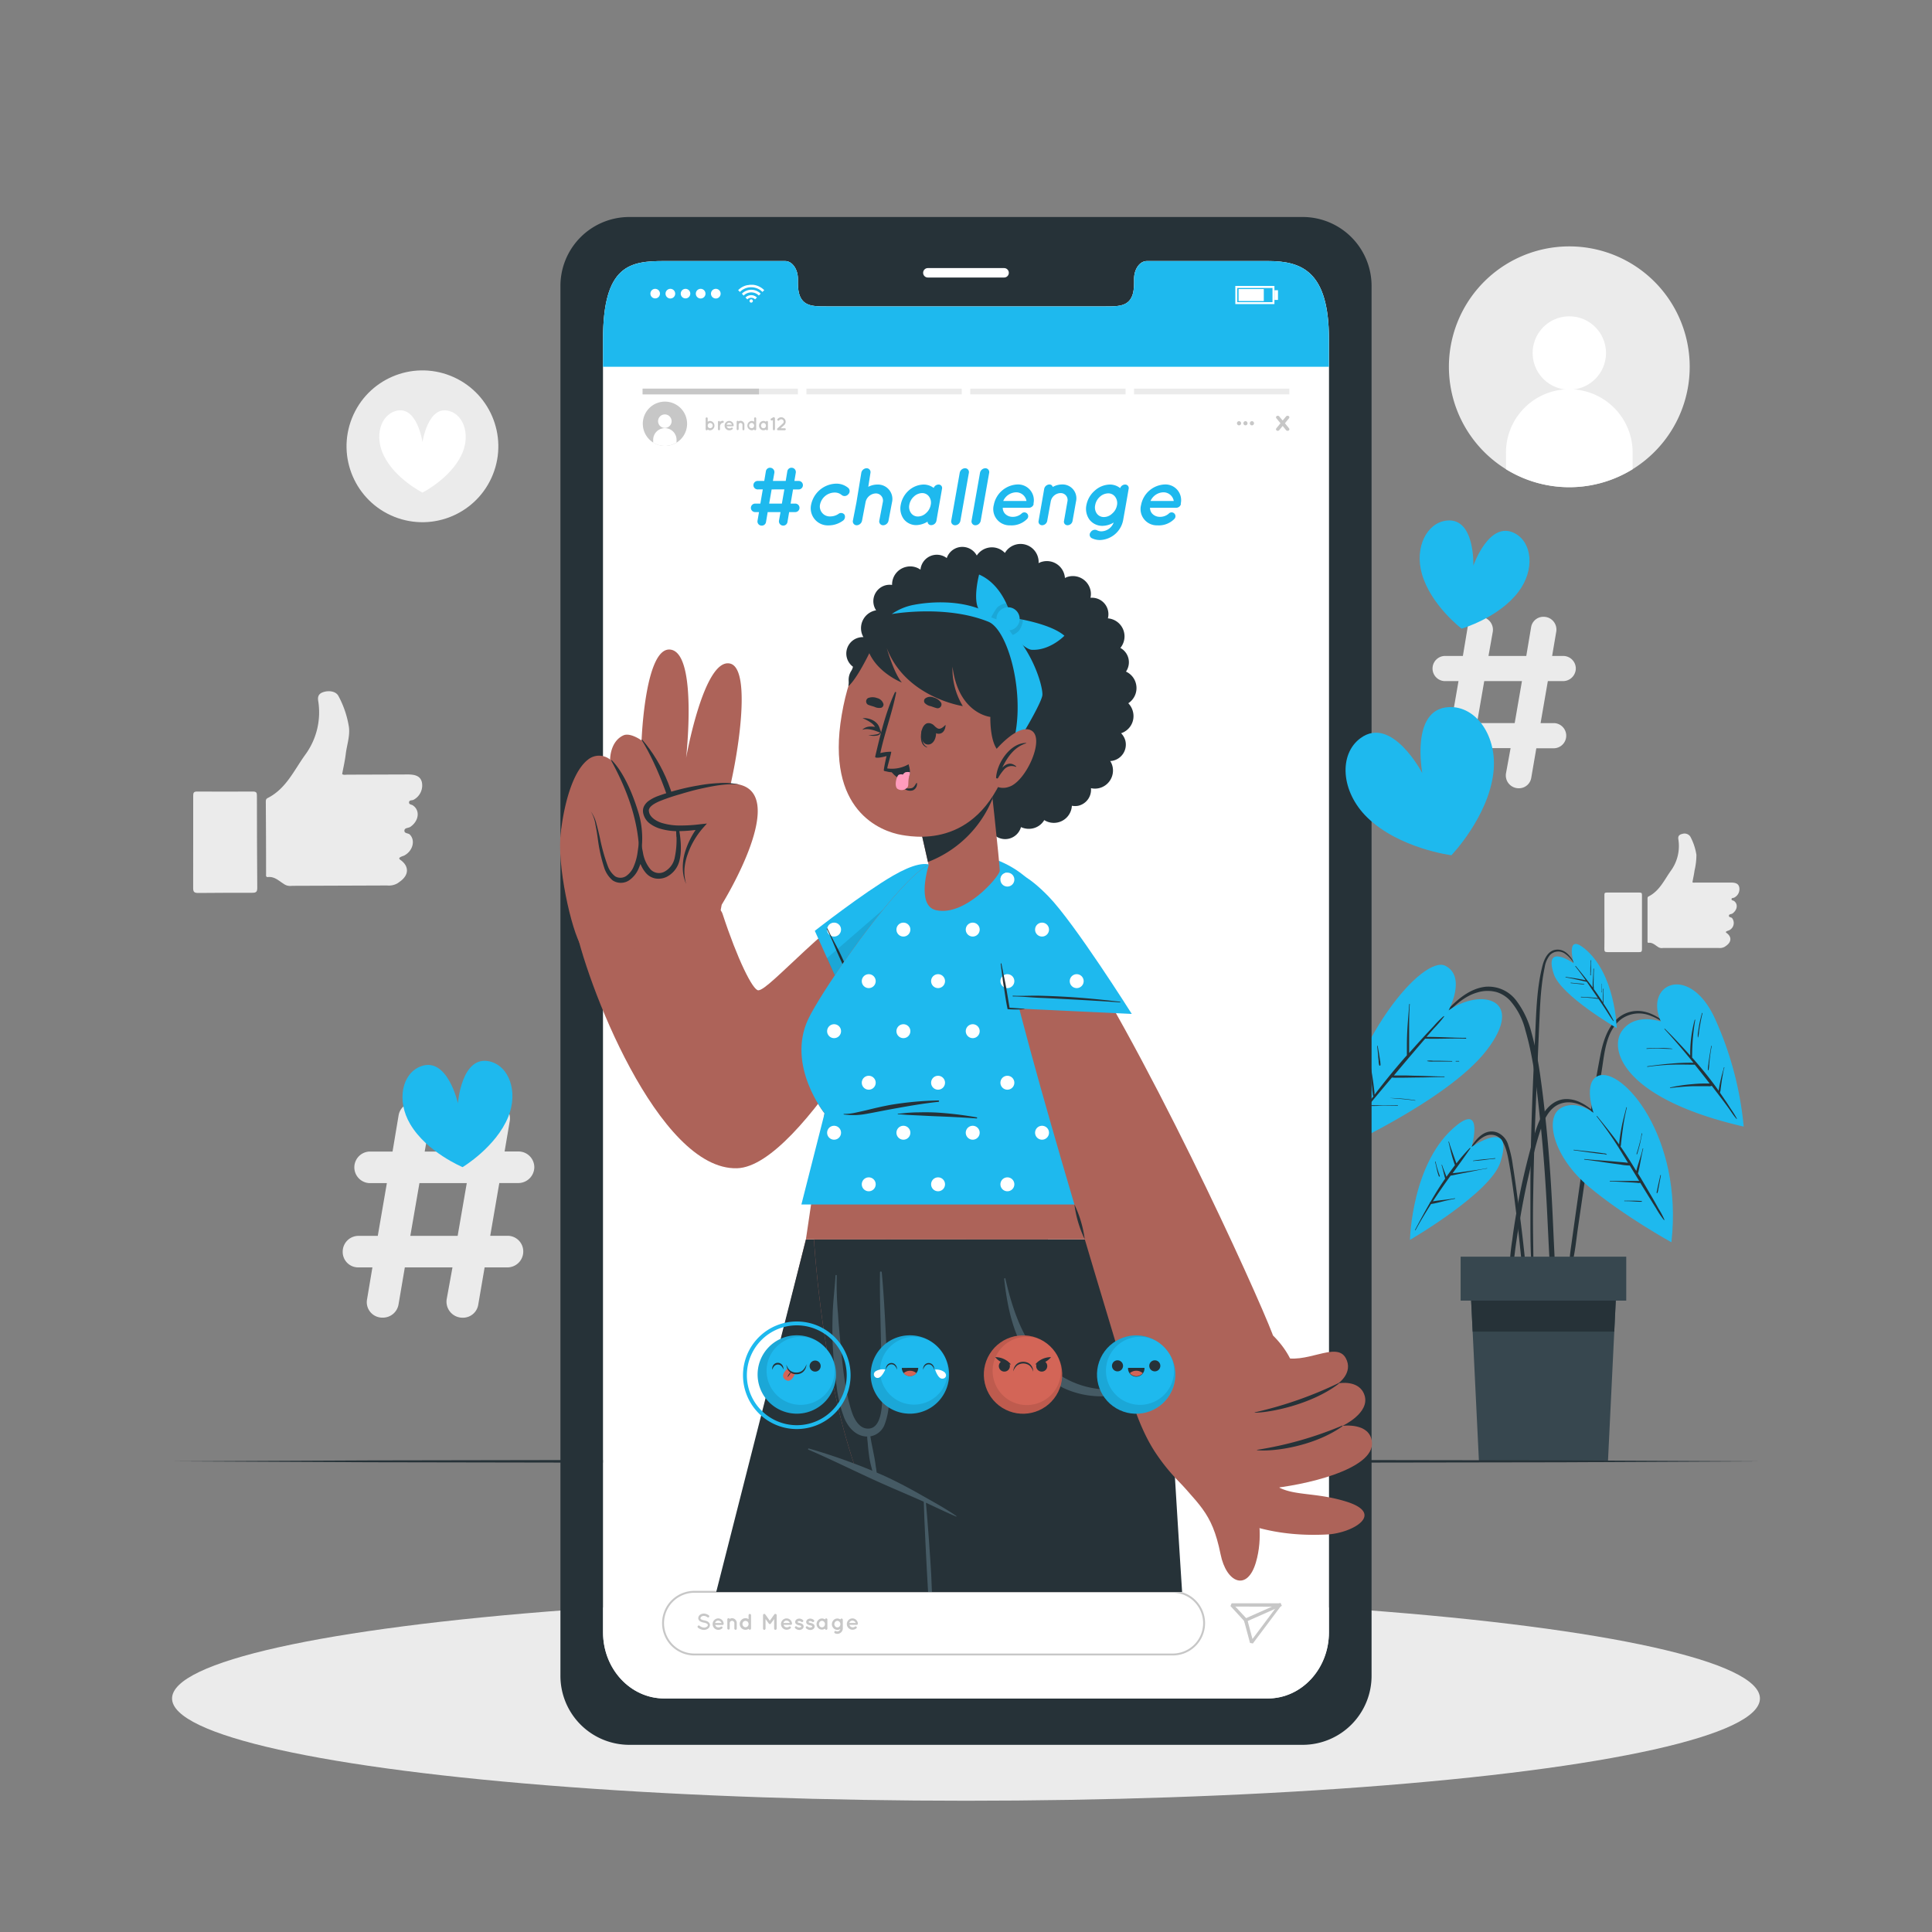
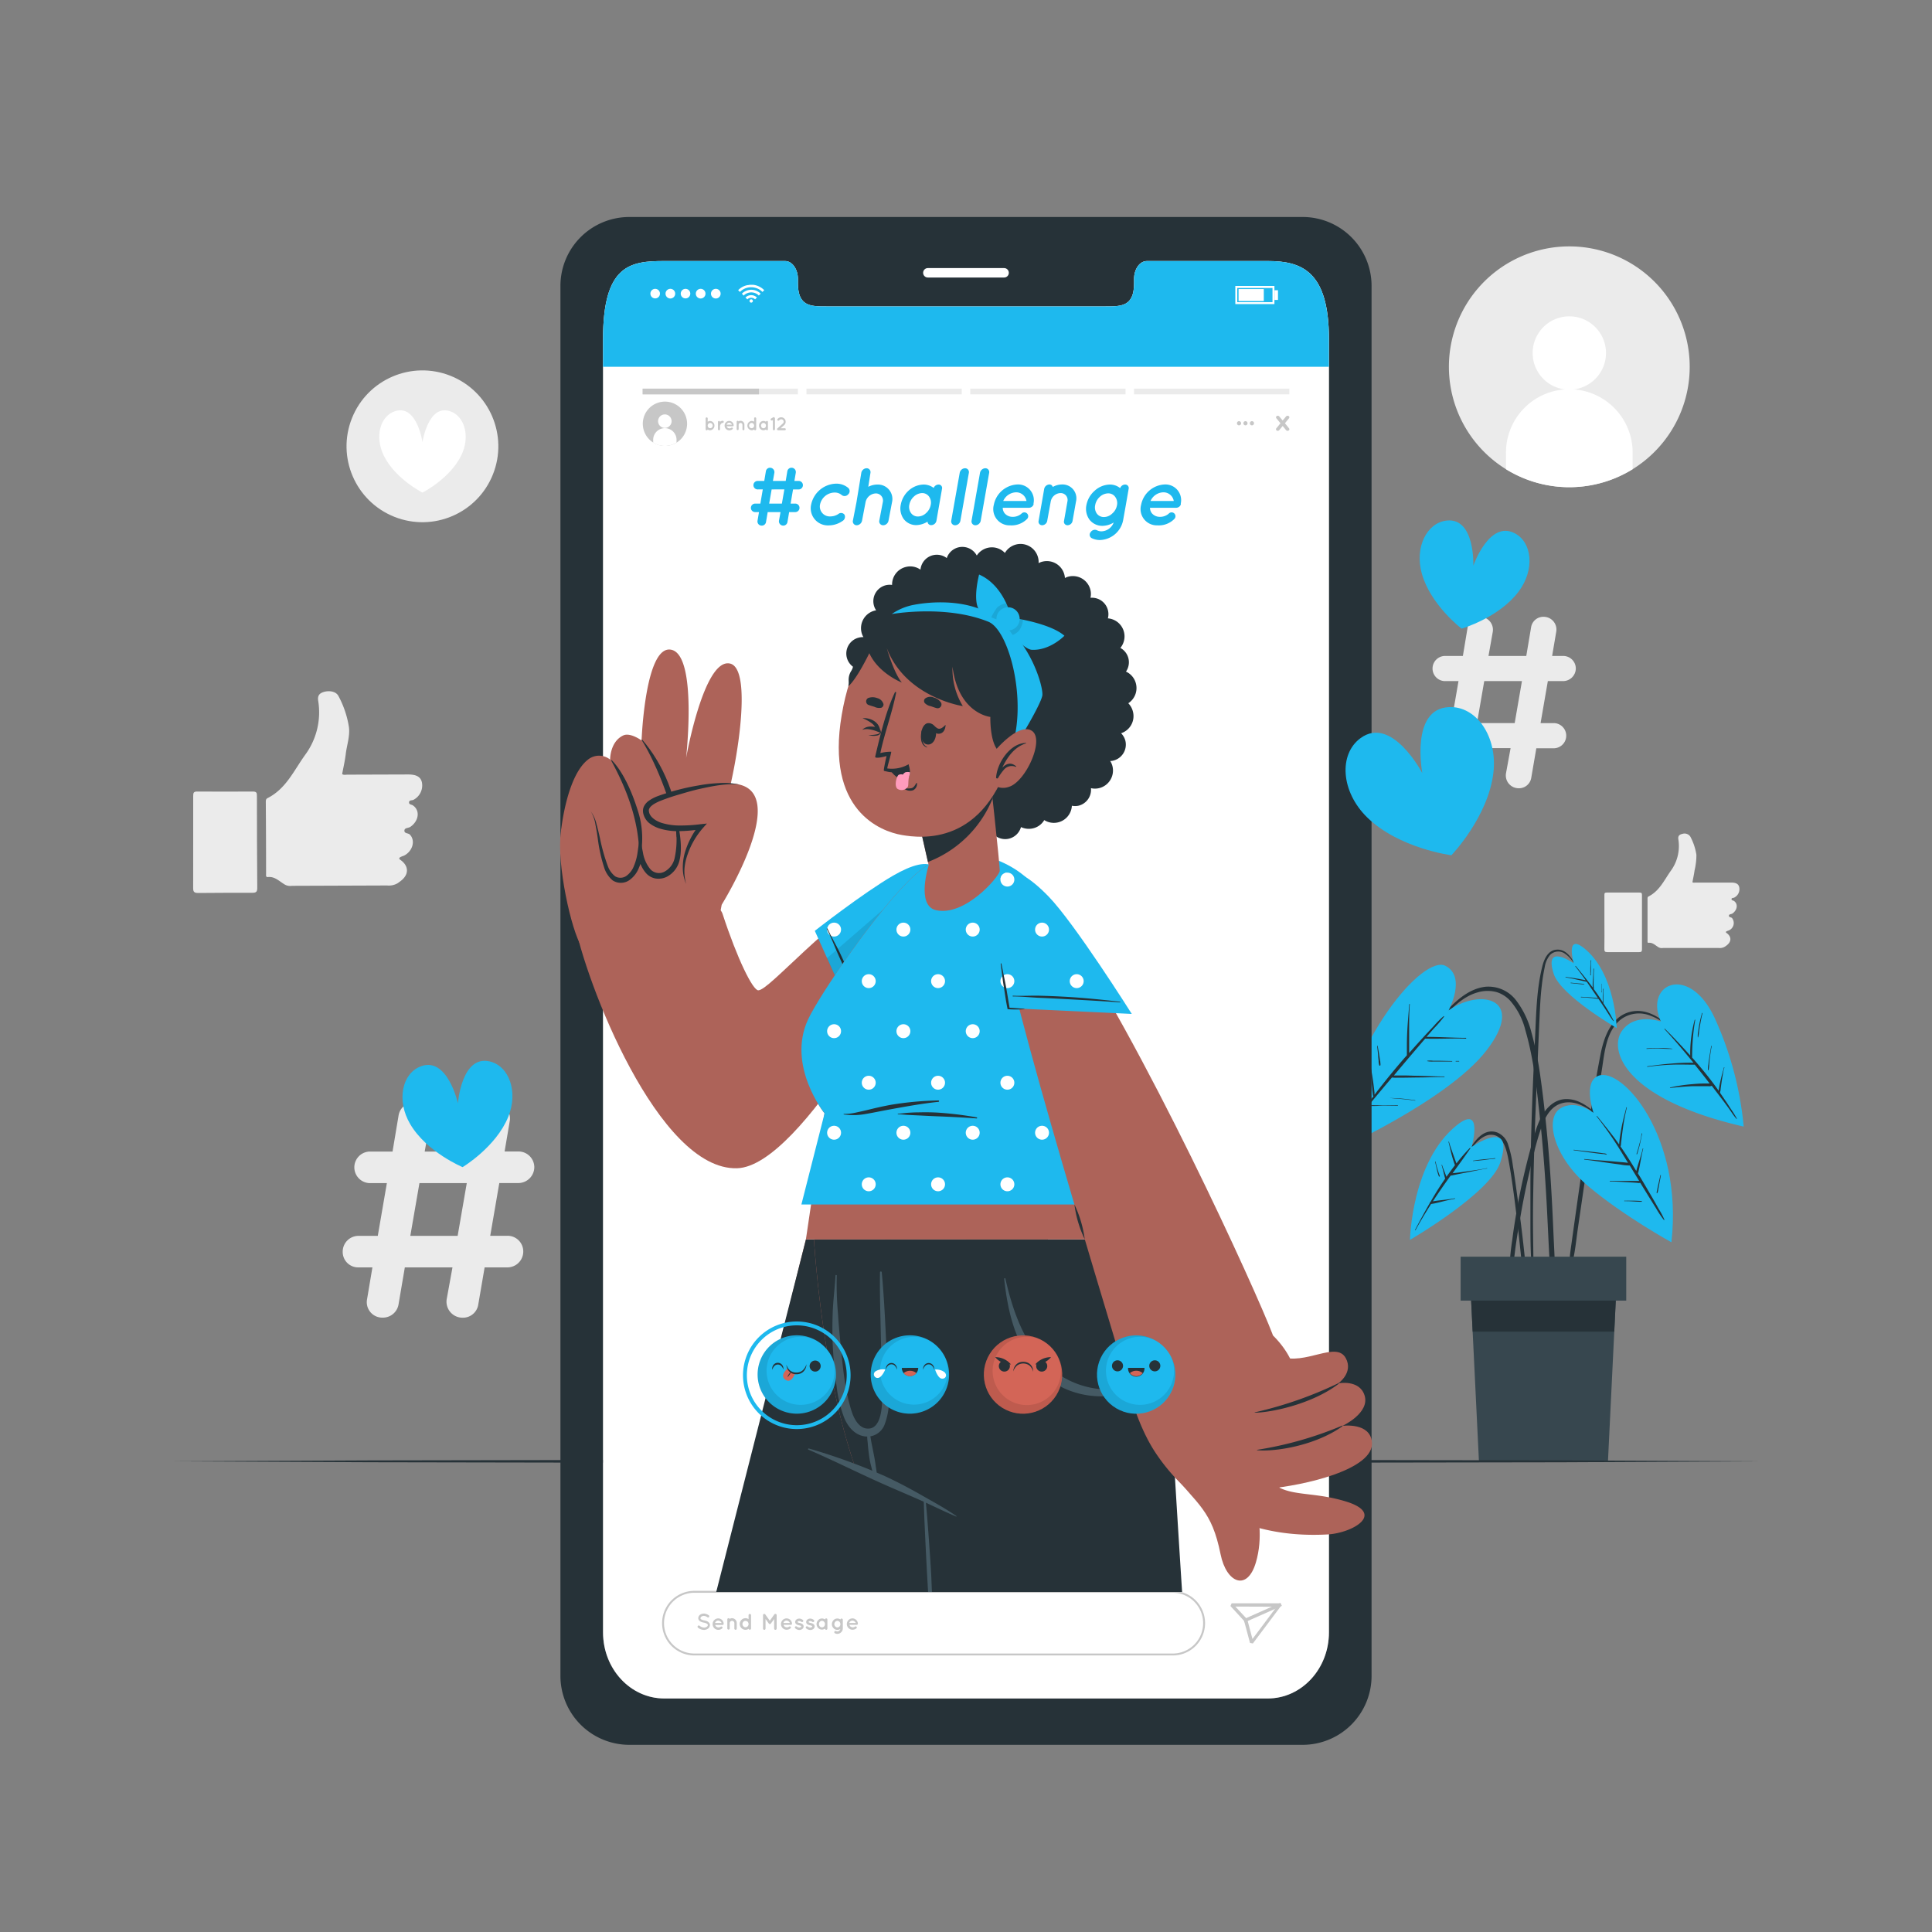
<svg xmlns="http://www.w3.org/2000/svg" viewBox="0 0 500 500">
  <rect x="0" y="0" width="500" height="500" fill="#808080" stroke="none" />
  <g id="freepik--background-complete--inject-2">
    <path d="M389.75,121.43a31.16,31.16,0,0,0,32.77,0,31.16,31.16,0,1,0-32.77,0Z" style="fill:#ebebeb" />
    <path d="M396.65,91.36a9.49,9.49,0,1,0,9.49-9.49A9.48,9.48,0,0,0,396.65,91.36Z" style="fill:#fff" />
    <path d="M389.75,117.52v3.91a31.16,31.16,0,0,0,32.77,0v-3.9a16.39,16.39,0,1,0-32.77,0Z" style="fill:#fff" />
    <circle cx="109.32" cy="115.49" r="19.64" transform="translate(-38.39 174.4) rotate(-68.31)" style="fill:#ebebeb" />
    <path d="M119.34,117.94c-3,6-10,9.54-10,9.54s-7.06-3.55-10-9.54c-2.47-5-.91-10.38,3-11.56,5.59-1.69,7,8.05,7,8.05s1.43-9.74,7-8.05C120.25,107.56,121.81,113,119.34,117.94Z" style="fill:#fff" />
    <g id="freepik--xsrjP0--inject-2">
      <path d="M73.36,228.7c-1.24-.77-2.31-1.89-4-1.72-.63.06-.49-.46-.5-.81q0-9.3-.07-18.58c0-.46,0-.83.51-1.07,4.73-2.41,6.76-7.11,9.65-11.13a18.54,18.54,0,0,0,3.39-14.07c-.21-1.4.44-2,1.7-2.31,1.51-.35,3,.06,3.54,1.1a25,25,0,0,1,2.73,8.11c.28,2.35-.56,4.64-.84,7-.21,1.71-.6,3.39-.92,5.11.42.3.9.15,1.34.15l15.71-.05c2.2,0,3.29.63,3.6,2.09A4.21,4.21,0,0,1,107,207c-.39.19-1.1,0-1.14.63s.68.56,1,.81c1.9,1.29,1.56,4-.63,5.53-.52.38-1.55.21-1.57,1s1,.61,1.38,1c1.54,1.51.79,4.33-1.5,5.48a6.63,6.63,0,0,0-.91.36c-.26.17-.52.37,0,.73,2.27,1.61,2.23,3.86,0,5.51l-.68.5a4.45,4.45,0,0,1-2.75.61l-24.63.09A2.9,2.9,0,0,1,73.36,228.7Z" style="fill:#ebebeb;fill-rule:evenodd" />
      <path d="M50,217.85c0-3.93,0-7.87,0-11.81,0-.8.07-1.19,1-1.19,4.81.05,9.6,0,14.4,0,1,0,1.09.31,1.09,1.15q0,11.88.09,23.77c0,1-.27,1.29-1.28,1.28-4.66,0-9.32,0-14,.05-1.16,0-1.32-.38-1.31-1.4C50,225.73,50,221.79,50,217.85Z" style="fill:#ebebeb;fill-rule:evenodd" />
    </g>
    <g id="freepik--xsrjp0--inject-2">
      <path d="M429,245c-.72-.45-1.35-1.11-2.32-1-.37,0-.29-.27-.3-.48,0-3.64,0-7.27,0-10.91,0-.27,0-.48.3-.63,2.78-1.41,4-4.17,5.67-6.54a10.88,10.88,0,0,0,2-8.26c-.12-.82.26-1.19,1-1.36a1.83,1.83,0,0,1,2.08.65,14.71,14.71,0,0,1,1.6,4.76,17.73,17.73,0,0,1-.49,4.09c-.13,1-.36,2-.54,3,.24.18.53.09.79.09l9.22,0c1.3,0,1.93.37,2.11,1.23a2.45,2.45,0,0,1-1.33,2.67c-.23.12-.64,0-.67.37s.4.33.62.48c1.11.76.91,2.33-.37,3.25-.31.22-.91.12-.93.57s.56.36.81.61a2.08,2.08,0,0,1-.88,3.22,5,5,0,0,0-.54.21c-.15.1-.3.22,0,.43,1.33.94,1.31,2.27,0,3.24l-.4.29a2.61,2.61,0,0,1-1.61.36l-14.47,0A1.71,1.71,0,0,1,429,245Z" style="fill:#ebebeb;fill-rule:evenodd" />
      <path d="M415.22,238.63c0-2.31,0-4.63,0-6.94,0-.47,0-.7.62-.7q4.23,0,8.46,0c.55,0,.64.18.64.67q0,7,0,14c0,.59-.16.76-.75.75-2.74,0-5.47,0-8.21,0-.68,0-.77-.23-.77-.82C415.26,243.25,415.23,240.94,415.22,238.63Z" style="fill:#ebebeb;fill-rule:evenodd" />
    </g>
    <path d="M96.38,328H92.77a4,4,0,0,1-4.08-4.08,4.09,4.09,0,0,1,4.08-4.08h5l2.35-13.65H95.59a4.09,4.09,0,0,1,0-8.17h6l1.56-9.33a4,4,0,0,1,4.08-3.37,4.18,4.18,0,0,1,4.08,4.79l-1.4,7.91H122.2l1.57-9.33a4,4,0,0,1,4.16-3.37,4.14,4.14,0,0,1,4,4.79L130.59,298h3.63a4.1,4.1,0,0,1,4.06,4.09,4.15,4.15,0,0,1-4.06,4.08h-5l-2.35,13.65h4.46a4.05,4.05,0,0,1,4.09,4.08A4.11,4.11,0,0,1,131.3,328h-5.88l-1.65,9.64a4,4,0,0,1-4.08,3.38,4.15,4.15,0,0,1-4.09-4.78l1.5-8.24H104.77l-1.64,9.64A4.1,4.1,0,0,1,99,341a4,4,0,0,1-4-4.78Zm22.06-8.16,2.36-13.65H108.55l-2.36,13.65Z" style="fill:#ebebeb" />
    <path d="M374.45,193.65h-2.87a3.23,3.23,0,0,1-3.26-3.25,3.27,3.27,0,0,1,3.26-3.26h4l1.88-10.87h-3.64a3.26,3.26,0,0,1,0-6.51h4.77l1.24-7.44a3.18,3.18,0,0,1,3.25-2.69,3.35,3.35,0,0,1,3.26,3.82l-1.12,6.31H395l1.25-7.44a3.21,3.21,0,0,1,3.32-2.69,3.3,3.3,0,0,1,3.19,3.82l-1.07,6.31h2.89a3.26,3.26,0,0,1,3.24,3.25,3.31,3.31,0,0,1-3.24,3.26h-4l-1.88,10.87h3.56a3.26,3.26,0,0,1,0,6.51H397.6l-1.32,7.69A3.22,3.22,0,0,1,393,204a3.32,3.32,0,0,1-3.26-3.81l1.2-6.57h-9.83l-1.31,7.69a3.27,3.27,0,0,1-3.3,2.69,3.2,3.2,0,0,1-3.2-3.81ZM392,187.14l1.88-10.87h-9.76l-1.88,10.87Z" style="fill:#ebebeb" />
  </g>
  <g id="freepik--Shadow--inject-2">
-     <ellipse cx="250" cy="439.56" rx="205.47" ry="26.47" style="fill:#ebebeb" />
-   </g>
+     </g>
  <g id="freepik--Plant--inject-2">
    <path d="M434.39,267.7c-3.32-3.25-7.62-7.18-12.7-5.78-4.77,1.32-6.6,6.54-7.46,10.88-1.1,5.6-2,11.26-2.85,16.89s-1.74,11.4-2.56,17.11q-.69,4.83-1.37,9.66c-.22,1.61-.45,3.22-.67,4.83s-.48,3.16-.57,4.75c0,.51.77.58.88.1.61-2.69.87-5.48,1.26-8.21l1.2-8.22c.79-5.45,1.62-10.89,2.44-16.34s1.67-10.88,2.54-16.32c.74-4.61,1.08-10.35,5.17-13.39a7.9,7.9,0,0,1,7.65-.71c2.69,1,4.84,2.95,6.94,4.85C434.36,267.87,434.45,267.77,434.39,267.7Z" style="fill:#263238" />
    <path d="M429.84,264.38s-6.79-2.45-10.14,2.51.66,17.56,31.57,24.67a87.32,87.32,0,0,0-7.44-27.95C437.21,249.16,425.4,254.63,429.84,264.38Z" style="fill:#1EB9EE" />
    <path d="M449.5,289.5a25,25,0,0,0-1.56-2.51c-.52-.8-1-1.59-1.57-2.38-.39-.59-.8-1.18-1.21-1.77,0-.14,0-.29.06-.44s.07-.54.11-.8c.07-.58.16-1.16.24-1.74s.18-1.15.29-1.73a9.41,9.41,0,0,1,.41-1.82c0-.09-.12-.13-.14,0a6,6,0,0,1-.27,1l-.21.78c-.15.59-.29,1.17-.42,1.76s-.23,1.1-.32,1.65c-.05.26-.09.52-.12.79-.55-.79-1.12-1.57-1.7-2.33-1.64-2.16-3.37-4.24-5.17-6.27,0,0,0,0,0-.06a55.81,55.81,0,0,1,.8-9.66c0-.09-.11-.13-.13-.05a33.25,33.25,0,0,0-1.16,9.25c-.64-.72-1.29-1.44-1.95-2.15-1.51-1.62-3-3.21-4.61-4.77-.06-.06-.16,0-.1.09,2.61,2.81,5.08,5.73,7.49,8.7a53.15,53.15,0,0,0-5.65.21c-2.1.16-4.18.43-6.26.71a.07.07,0,0,0,0,.14,59.41,59.41,0,0,1,6.26-.56c2-.08,4,0,6,0,1.31,1.62,2.59,3.24,3.86,4.88h-.28c-.48,0-.95,0-1.43,0-.93,0-1.88.08-2.81.16a42.3,42.3,0,0,0-5.71.86c-.09,0-.06.14,0,.13,1.9-.21,3.8-.39,5.71-.46.91,0,1.82,0,2.74,0h1.42A1.68,1.68,0,0,0,443,281l2.49,3.25c.65.86,1.3,1.73,1.93,2.61s1.24,1.88,2,2.72A.07.07,0,0,0,449.5,289.5Z" style="fill:#263238" />
    <path d="M432.8,271.4a20.29,20.29,0,0,0-3.31-.16c-1.1,0-2.2,0-3.31.07a.07.07,0,1,0,0,.14c1.12-.08,2.24-.1,3.36-.08s2.16.11,3.25.09C432.83,271.45,432.84,271.41,432.8,271.4Z" style="fill:#263238" />
    <path d="M442.5,273.89c.13-1.05.26-2.11.49-3.15a.07.07,0,1,0-.14,0c-.16,1-.36,2.07-.51,3.11q-.12.78-.21,1.56a7.4,7.4,0,0,0-.13,1.48.09.09,0,0,0,.18,0,8.07,8.07,0,0,0,.16-1.47C442.39,274.9,442.44,274.39,442.5,273.89Z" style="fill:#263238" />
    <path d="M440.47,262.19c-.27,1-.54,2.07-.73,3.12-.09.53-.18,1.06-.25,1.59a6.35,6.35,0,0,0-.1,1.57s.07,0,.08,0a8.13,8.13,0,0,0,.24-1.49q.1-.76.24-1.53c.19-1.08.38-2.15.65-3.21C440.62,262.15,440.49,262.11,440.47,262.19Z" style="fill:#263238" />
    <path d="M395.09,330.38c-.17-1.95-.36-3.89-.57-5.84q-.6-5.78-1.39-11.53c-.51-3.83-1-7.66-1.62-11.47a28.08,28.08,0,0,0-1.18-5.21,4.94,4.94,0,0,0-2.89-3.26c-3.63-1.26-6.09,2.52-7.56,5.19,0,.08.08.13.13.06.87-1.26,3.31-4.81,6.06-4.64,1.86.11,3.35,1.42,4.24,6.05,2.22,11.54,4.22,34.95,4.45,36.48.13.81.7.78.71-.09C395.48,334.2,395.26,332.29,395.09,330.38Z" style="fill:#263238" />
    <path d="M380.86,296.82s3.18-11.23-3.85-5.61c-11.7,9.34-12.11,29.67-12.11,29.67s20.8-12.08,23.38-20.05C392.14,289,380.86,296.82,380.86,296.82Z" style="fill:#1EB9EE" />
    <path d="M384.8,302.33c-1.63.33-3.29.55-4.93.79l-2.35.33c-.52.07-1.06.12-1.59.18,1.55-2.13,3.11-4.26,4.6-6.43.06-.09-.07-.18-.14-.11a49.13,49.13,0,0,0-3.47,4l-.93-2.6c-.35-1-.73-2-1-3,0-.09-.15,0-.13,0,.28,1,.49,2.08.76,3.11s.57,2,.92,2.95c-.76,1-1.49,2-2.2,3-.36-1-.8-2-1.12-3a.07.07,0,1,0-.13,0c.37,1.14.57,2.32.92,3.47-.47.69-.95,1.39-1.41,2.1-.84,1.29-1.63,2.62-2.4,3.95a.32.32,0,0,0-.19.31c-1.31,2.27-2.56,4.58-3.79,6.91a.07.07,0,0,0,.12.07c1.23-2.3,2.61-4.54,4-6.74h0a3.42,3.42,0,0,1,.68-.13l.72-.16c.54-.12,1.07-.25,1.6-.39,1.06-.26,2.1-.51,3.17-.69.09,0,.05-.15,0-.14-1.25.24-2.52.39-3.79.53-.6.07-1.2.15-1.8.25h-.08c.74-1.14,1.5-2.27,2.27-3.38s1.53-2.18,2.31-3.26c.72-.1,1.44-.29,2.15-.43l2.42-.47c1.61-.32,3.21-.68,4.83-.94C384.93,302.45,384.89,302.31,384.8,302.33Z" style="fill:#263238" />
    <path d="M372.3,303.44c-.1-.3-.19-.6-.28-.89a18,18,0,0,1-.48-1.89c0-.09-.15-.05-.13,0,.14.64.28,1.27.43,1.9a12.12,12.12,0,0,0,.54,1.87c.06.14.29.08.24-.08C372.53,304.07,372.41,303.76,372.3,303.44Z" style="fill:#263238" />
    <path d="M386.93,299.73c-.95.14-1.91.21-2.86.29s-1.91.22-2.86.36c0,0,0,.09,0,.09,1-.07,1.91-.14,2.86-.27s1.9-.26,2.86-.33C387,299.87,387,299.72,386.93,299.73Z" style="fill:#263238" />
    <path d="M401.9,316.17c-.37-8.27-.89-16.52-1.73-24.76-.41-4.1-.87-8.19-1.45-12.27a87.46,87.46,0,0,0-2.37-11.89,23,23,0,0,0-4-8.38,9,9,0,0,0-8-3.49c-3.61.45-6.53,2.73-9,5.21-2.82,2.77-5.41,5.81-8,8.78-.66.75-1.32,1.51-2,2.27-.06.07,0,.16.1.1q3.84-4.42,8-8.53c2.57-2.53,5.22-5.29,8.79-6.33a9,9,0,0,1,5.1-.12,8,8,0,0,1,3.48,2.21,18.19,18.19,0,0,1,3.94,7.64c2.22,7.6,3,15.57,3.84,23.41s1.41,16,1.81,24,.71,16.11,1.49,24.13c.09,1,.22,2,.35,3,.08.66,1.11.66,1.06,0C402.65,332.77,402.27,324.47,401.9,316.17Z" style="fill:#263238" />
    <path d="M374.9,261.48s4.72-8.73-.86-11.54-24.24,18-29.7,48.51c0,0,30.15-13.34,40.39-26.63S383.36,255.6,374.9,261.48Z" style="fill:#1EB9EE" />
    <path d="M379.33,268.59c-3.39,0-6.77-.26-10.16-.24.64-.72,1.27-1.45,1.91-2.18a32,32,0,0,0,2.65-3.07c0-.07-.05-.17-.12-.12a23.89,23.89,0,0,0-2.56,2.57c-.85.9-1.7,1.81-2.54,2.72-1.29,1.4-2.56,2.82-3.83,4.25v-2.19c0-1.15,0-2.3,0-3.45,0-2.33,0-4.67.17-7,0-.08-.13-.08-.14,0-.16,2.34-.4,4.66-.51,7-.06,1.15-.09,2.3-.1,3.45,0,.6,0,1.19,0,1.78,0,.33,0,.67,0,1l-.6.67c-2.7,3.09-5.27,6.28-7.78,9.53,0-.17,0-.36,0-.54l-.12-1.07c-.09-.78-.19-1.55-.31-2.33s-.22-1.45-.35-2.17-.33-1.64-.4-2.47c0-.1-.15-.08-.13,0a22.66,22.66,0,0,1,.28,2.48l.21,2.23c.06.75.13,1.5.21,2.24,0,.36.07.72.11,1.08l.06.53a.94.94,0,0,0,.15.43l-1.29,1.68c-1.71,2.27-3.39,4.56-5.07,6.84-.05.07.05.17.1.1,1.59-2.08,3.23-4.11,4.89-6.13,1.24.05,2.5,0,3.74-.06l3.93,0c.09,0,.08-.14,0-.14l-3.92.05c-1.19,0-2.41-.06-3.6,0q2.19-2.65,4.41-5.29l1.62-1.92a7.61,7.61,0,0,0,1.51.05h1.78l3.34-.05c2.31,0,4.61-.11,6.91-.12a.07.07,0,0,0,0-.14c-2.31,0-4.61-.12-6.92-.18-1.11,0-2.23-.07-3.34-.08l-1.78,0c-.34,0-.69,0-1,0l3.79-4.5a.14.14,0,0,0,.07-.08q1.86-2.19,3.73-4.36l.51-.59c3.52.11,7-.12,10.53,0A.07.07,0,0,0,379.33,268.59Z" style="fill:#263238" />
    <path d="M377.6,274.58h-.82c-.08,0-.08.13,0,.13h.82A.07.07,0,0,0,377.6,274.58Z" style="fill:#263238" />
    <path d="M375.77,274.59l-3.25-.07-1.63,0a5.94,5.94,0,0,0-1.52,0c-.05,0,0,.08,0,.1a5.88,5.88,0,0,0,1.51.1l1.63,0h3.26C375.87,274.73,375.86,274.59,375.77,274.59Z" style="fill:#263238" />
    <path d="M366.29,284.76a45,45,0,0,0-6.66-.6s0,0,0,0c2.21.21,4.43.33,6.63.69A.07.07,0,0,0,366.29,284.76Z" style="fill:#263238" />
    <path d="M357.23,275.06c0-.19,0-.39-.07-.58-.05-.43-.12-.87-.19-1.3-.13-.83-.28-1.66-.43-2.48,0-.08-.15-.06-.14,0,.1.85.2,1.71.27,2.56,0,.42.07.84.11,1.26a3.61,3.61,0,0,0,.17,1.19.16.16,0,0,0,.29,0A1.49,1.49,0,0,0,357.23,275.06Z" style="fill:#263238" />
    <path d="M408,250.26c-1.08-2-2.45-4.66-5.14-4.49-2.23.14-3.23,2.41-3.7,4.28-1.47,5.8-1.58,11.93-1.86,17.87-.61,12.57-1.15,25.15-1.23,37.73q0,5.24,0,10.47c0,3.55,0,7.13.25,10.68a.26.26,0,0,0,.52,0c0-3-.08-6.09-.1-9.13s0-5.94.06-8.91q.15-9,.48-18c.23-6,.49-11.94.74-17.92.13-3,.25-6,.39-9s.25-5.79.59-8.66a48.61,48.61,0,0,1,.76-4.81,6.66,6.66,0,0,1,1.39-3.23,3,3,0,0,1,3.93-.28,8.33,8.33,0,0,1,2.78,3.48C407.93,250.42,408.05,250.34,408,250.26Z" style="fill:#263238" />
    <path d="M407.27,249.3s-2.21-7.82,2.69-3.91c8.15,6.51,8.44,20.67,8.44,20.67s-14.49-8.41-16.29-14C399.42,243.83,407.27,249.3,407.27,249.3Z" style="fill:#1EB9EE" />
    <path d="M415.35,260.26l-.41-.64a3.74,3.74,0,0,0,0-.67c0-.34,0-.67,0-1,0-.66,0-1.32.07-2,0-.09-.13-.09-.14,0,0,.65-.06,1.3-.08,2l0,1q0,.19,0,.42c-.57-.89-1.15-1.76-1.76-2.62-.17-.25-.35-.49-.53-.74a14.47,14.47,0,0,1-.05-2.55q0-1.37.06-2.73c0-.09-.14-.08-.14,0,0,1-.07,1.89-.12,2.84a17,17,0,0,0-.06,2c-1.4-1.9-2.88-3.73-4.38-5.56-.05-.06-.16,0-.11.09.93,1.18,1.82,2.38,2.69,3.61-1.7-.4-3.43-.63-5.17-.88-.08,0-.12.12,0,.13,1.83.28,3.63.74,5.44,1.14h0l2.06,3c.28.4.55.81.82,1.21h-.07l-.57-.08-1.2-.11c-.84-.06-1.67-.11-2.51-.15-.09,0-.09.13,0,.14.83,0,1.64.08,2.46.17.44,0,.87.1,1.3.15l.57.07.16,0,1.39,2.06c.82,1.21,1.55,2.5,2.43,3.67.05.07.14,0,.11-.07A36.86,36.86,0,0,0,415.35,260.26Z" style="fill:#263238" />
    <path d="M411.74,251.42c0-.3,0-.61,0-.91a15.41,15.41,0,0,1,.08-1.92c0-.1-.14-.11-.14,0,0,.63-.07,1.27-.1,1.9,0,.31,0,.63,0,1v.44a1.37,1.37,0,0,0,0,.45c0,.06.1.06.12,0a1.18,1.18,0,0,0,0-.42Z" style="fill:#263238" />
    <path d="M410,254.66c-.54-.09-1.09-.12-1.64-.16l-1.79-.18a.07.07,0,1,0,0,.13c1.14.08,2.28.28,3.43.32A.06.06,0,0,0,410,254.66Z" style="fill:#263238" />
    <path d="M414.5,254.71c0,.06,0,.23,0,.3v1.35a1.29,1.29,0,0,0,0,.48s.05,0,.06,0a.41.41,0,0,0,0-.22v-.8c0-.18,0-.37,0-.55V255a.74.74,0,0,1,0-.3C414.71,254.58,414.41,254.58,414.5,254.71Z" style="fill:#263238" />
    <path d="M415.55,290.18c-3-2.29-5.78-5.58-9.88-5.74-3.38-.13-5.75,2.42-7.11,5.25a29.77,29.77,0,0,0-1.65,4.67c-.62,2.14-1.19,4.3-1.73,6.45-1.06,4.25-2,8.54-2.71,12.86-.42,2.41-.8,4.82-1.1,7.24a61.5,61.5,0,0,0-.72,7.42.39.39,0,0,0,.76.08c.41-2,.59-4.12.88-6.16s.62-4.12,1-6.17q1-6.15,2.42-12.25c.88-3.84,1.73-7.73,3-11.46.89-2.68,2.31-5.8,5.2-6.76,4.4-1.47,8.39,2.25,11.61,4.67C415.53,290.33,415.63,290.23,415.55,290.18Z" style="fill:#263238" />
    <path d="M412.4,288s-2.81-8,1.26-9.59c6.08-2.36,22,15.59,18.9,43.09,0,0-12.31-6.78-21.4-14.41s-11.42-17.6-7.42-20.18S412.4,288,412.4,288Z" style="fill:#1EB9EE" />
    <path d="M430.72,315.59a21.69,21.69,0,0,0-1.48-2.77c-.52-.94-1.05-1.88-1.59-2.81-1.06-1.81-2.11-3.62-3.19-5.42l-.54-.86c0-.11,0-.22.07-.33l.18-.79c.14-.6.24-1.2.35-1.8.22-1.18.43-2.37.74-3.53,0-.08-.11-.11-.13,0-.26,1.18-.63,2.33-1,3.48-.18.57-.36,1.13-.51,1.71l-.15.59c-1.31-2.15-2.64-4.28-4.08-6.35a2.8,2.8,0,0,0,.14-.88c.05-.4.1-.8.14-1.21.11-.9.22-1.8.35-2.71a51.75,51.75,0,0,1,1-5.26.07.07,0,1,0-.13,0c-.44,1.73-.92,3.46-1.25,5.22-.16.86-.31,1.73-.43,2.59-.06.44-.1.87-.15,1.31,0,.13,0,.26-.05.39-.44-.62-.88-1.24-1.34-1.85-1.41-1.85-2.87-3.66-4.34-5.46-.05-.07-.17,0-.11.08A97.18,97.18,0,0,1,420.13,299c.41.64.8,1.29,1.2,1.94l-.4-.05c-.51-.07-1-.1-1.55-.15l-3.11-.27c-2.07-.16-4.15-.29-6.22-.51-.09,0-.11.13,0,.14,2.09.24,4.18.57,6.27.87,1,.15,2.05.28,3.08.42a12.23,12.23,0,0,0,2.38.24l2.44,4a5.06,5.06,0,0,0-.55,0h-3l-4,0c-.09,0-.08.14,0,.14,1.36,0,2.71.09,4.06.16l1.92.11,1,.07a2,2,0,0,0,.85,0l2.08,3.38c.63,1,1.28,2.07,1.94,3.1a24.64,24.64,0,0,0,2.08,3.13A.08.08,0,0,0,430.72,315.59Z" style="fill:#263238" />
    <path d="M424.85,293.37a19.21,19.21,0,0,1-.55,2.61c-.22.89-.48,1.77-.77,2.65a.08.08,0,1,0,.16.05c.28-.87.52-1.74.73-2.62s.36-1.79.57-2.67C425,293.3,424.86,293.28,424.85,293.37Z" style="fill:#263238" />
    <path d="M415.81,298.74a1,1,0,0,0-.67-.25l-1.17-.16c-.72-.1-1.44-.18-2.16-.26-1.5-.18-3-.32-4.5-.51-.09,0-.12.12,0,.13,1.42.18,2.83.39,4.24.58l2.08.27,1,.11a3.63,3.63,0,0,1,1.14.19C415.81,298.88,415.86,298.79,415.81,298.74Z" style="fill:#263238" />
    <path d="M424.83,310.83c-.71-.06-1.42-.08-2.13-.1l-1.08,0h-.51a3.71,3.71,0,0,1-.67,0c-.1,0-.11.15,0,.14a2.66,2.66,0,0,1,.63,0l.56,0,1.07.06c.71.05,1.43.09,2.13.09A.08.08,0,0,0,424.83,310.83Z" style="fill:#263238" />
    <path d="M429.17,307.76c.08-.41.16-.81.23-1.21.15-.8.29-1.59.44-2.38,0-.09-.12-.11-.14,0-.17.78-.35,1.55-.52,2.32-.09.39-.17.77-.25,1.16,0,.18-.08.36-.11.54a1.51,1.51,0,0,0-.07.56c0,.07.11.12.16,0A2.9,2.9,0,0,0,429.17,307.76Z" style="fill:#263238" />
    <polygon points="418.32 333.27 417.77 344.63 416.14 378.19 382.75 378.19 381.12 344.63 380.57 333.27 418.32 333.27" style="fill:#37474f" />
    <polygon points="418.32 333.27 417.77 344.63 381.12 344.63 380.57 333.27 418.32 333.27" style="fill:#263238" />
    <rect x="378.01" y="325.23" width="42.86" height="11.37" style="fill:#37474f" />
  </g>
  <g id="freepik--Floor--inject-2">
    <polygon points="44.45 378.19 95.84 377.95 147.23 377.86 250 377.69 352.77 377.86 404.16 377.94 455.55 378.19 404.16 378.44 352.77 378.52 250 378.69 147.23 378.52 95.84 378.43 44.45 378.19" style="fill:#263238" />
  </g>
  <g id="freepik--Device--inject-2">
    <path d="M337.28,56.16H162.7a17.83,17.83,0,0,0-17.66,18V433.56a17.84,17.84,0,0,0,17.66,18H337.28a17.85,17.85,0,0,0,17.68-18V74.15A17.84,17.84,0,0,0,337.28,56.16Zm6.64,366.29c0,9.46-7.08,17.11-15.82,17.11H171.91c-8.76,0-15.84-7.65-15.84-17.11V87.77c0-19.27,7.08-20.21,15.84-20.21h31.28c1.82,0,3.31,2.07,3.31,4.63V73.3c0,6,3.28,6,7.32,6h72.35c4.07,0,7.32,0,7.32-6V72.19c0-2.56,1.47-4.63,3.32-4.63H328.1c8.74,0,15.82,2.57,15.82,20.21Z" style="fill:#263238" />
    <path d="M259.86,71.82H240.13a1.21,1.21,0,0,1-1.22-1.22h0a1.22,1.22,0,0,1,1.22-1.22h19.73a1.22,1.22,0,0,1,1.22,1.22h0A1.21,1.21,0,0,1,259.86,71.82Z" style="fill:#fff" />
    <path d="M343.93,87.77V422.45c0,9.46-7.09,17.11-15.83,17.11H171.91c-8.76,0-15.84-7.65-15.84-17.11V87.77c0-19.27,7.08-20.21,15.84-20.21h31.28c1.82,0,3.31,2.07,3.31,4.63V73.3c0,6,3.28,6,7.32,6h72.35c4.07,0,7.33,0,7.33-6V72.19c0-2.56,1.46-4.63,3.31-4.63H328.1C336.84,67.56,343.93,70.13,343.93,87.77Z" style="fill:#fff" />
    <path d="M343.92,87.77v7.15H156.06V87.77c0-19.27,7.09-20.21,15.85-20.21H203.2c1.82,0,3.3,2.07,3.3,4.63V73.3c0,6,3.29,6,7.32,6h72.35c4.07,0,7.33,0,7.33-6V72.19c0-2.56,1.47-4.63,3.32-4.63H328.1C336.84,67.56,343.92,70.13,343.92,87.77Z" style="fill:#1EB9EE" />
    <g id="freepik--u5Zjqx--inject-2">
      <path d="M197.8,75.08l-.31.3a1.37,1.37,0,0,1-.17.17,4.13,4.13,0,0,0-2.91-1.21,4.05,4.05,0,0,0-2.92,1.22,1.29,1.29,0,0,0-.16-.17l-.3-.3h0c.12-.12.25-.23.38-.34a4.57,4.57,0,0,1,.88-.57,4.36,4.36,0,0,1,1.17-.39c.2,0,.39-.05.59-.08h.51l.4,0a4.48,4.48,0,0,1,1.08.26,4.74,4.74,0,0,1,.72.34,4.19,4.19,0,0,1,.7.49l.32.28Z" style="fill:#fff" />
      <path d="M192.45,76.5,192,76a3.43,3.43,0,0,1,4.86,0l-.48.48a2.74,2.74,0,0,0-2-.81A2.78,2.78,0,0,0,192.45,76.5Z" style="fill:#fff" />
      <path d="M195.89,77l-.48.47a1.43,1.43,0,0,0-1-.41,1.38,1.38,0,0,0-1,.42l-.48-.48A2.09,2.09,0,0,1,195.89,77Z" style="fill:#fff" />
      <path d="M194.84,77.89a.43.43,0,0,1-.86,0,.43.43,0,0,1,.86,0Z" style="fill:#fff" />
    </g>
    <circle cx="169.56" cy="75.99" r="1.24" style="fill:#fff" />
    <path d="M172.24,76a1.25,1.25,0,1,1,1.24,1.25A1.25,1.25,0,0,1,172.24,76Z" style="fill:#fff" />
    <circle cx="177.41" cy="75.99" r="1.24" style="fill:#fff" />
    <path d="M180.08,76a1.25,1.25,0,1,1,1.25,1.25A1.25,1.25,0,0,1,180.08,76Z" style="fill:#fff" />
    <path d="M184,76a1.25,1.25,0,1,1,1.25,1.25A1.25,1.25,0,0,1,184,76Z" style="fill:#fff" />
    <path d="M329.82,78.7H319.7V74h10.12Zm-9.62-.5h9.12V74.53H320.2Z" style="fill:#fff" />
    <rect x="320.54" y="74.81" width="6.53" height="3.1" style="fill:#fff" />
    <rect x="329.84" y="75.11" width="0.9" height="2.51" style="fill:#fff" />
    <path d="M182.62,110.15h0v-1.91a.27.27,0,0,1,.53,0v.91a1.11,1.11,0,0,1,.65-.2,1.21,1.21,0,0,1,0,2.41,1.15,1.15,0,0,1-.66-.21.25.25,0,0,1-.26.21.26.26,0,0,1-.26-.26Zm.53,0a.69.69,0,0,0,.19.48.64.64,0,0,0,.91,0,.7.7,0,0,0,.2-.48.69.69,0,0,0-.2-.49.62.62,0,0,0-.91,0A.68.68,0,0,0,183.15,110.15Z" style="fill:#c7c7c7" />
    <path d="M187.3,109.19a.26.26,0,0,1-.25.26.48.48,0,0,0-.29.09.84.84,0,0,0-.23.23,1.5,1.5,0,0,0-.19.41v.92a.26.26,0,0,1-.27.25.26.26,0,0,1-.26-.25v-1.91a.26.26,0,0,1,.26-.25.26.26,0,0,1,.27.25v0a.32.32,0,0,1,.1-.1,1.08,1.08,0,0,1,.61-.19A.25.25,0,0,1,187.3,109.19Z" style="fill:#c7c7c7" />
    <path d="M187.53,110.14a1.19,1.19,0,0,1,1.18-1.2,1.15,1.15,0,0,1,1.16,1.12v.06a.24.24,0,0,1-.26.2h-1.53a.61.61,0,0,0,.16.32.8.8,0,0,0,1,.09.27.27,0,0,1,.36,0,.22.22,0,0,1,0,.31,1.21,1.21,0,0,1-.86.32A1.19,1.19,0,0,1,187.53,110.14Zm.52-.23h1.37a.79.79,0,0,0-.71-.52A.68.68,0,0,0,188.05,109.91Z" style="fill:#c7c7c7" />
    <path d="M192.65,109.94v1.16a.25.25,0,0,1-.25.25.25.25,0,0,1-.25-.25v-1.16a.5.5,0,0,0-.5-.49.48.48,0,0,0-.49.49v1.16a.08.08,0,0,1,0,0,.26.26,0,0,1-.25.21.25.25,0,0,1-.26-.25v-1.91a.25.25,0,0,1,.26-.25.24.24,0,0,1,.23.15.93.93,0,0,1,.52-.15A1,1,0,0,1,192.65,109.94Z" style="fill:#c7c7c7" />
    <path d="M195.7,111.09a.26.26,0,0,1-.26.26.25.25,0,0,1-.26-.21,1.15,1.15,0,0,1-.66.21,1.21,1.21,0,0,1,0-2.41,1.11,1.11,0,0,1,.65.2v-.91a.27.27,0,0,1,.53,0v1.91h0Zm-1.18-1.63a.61.61,0,0,0-.45.2.69.69,0,0,0-.2.49.7.7,0,0,0,.2.48.64.64,0,0,0,.91,0,.69.69,0,0,0,.19-.48.68.68,0,0,0-.19-.49A.61.61,0,0,0,194.52,109.46Z" style="fill:#c7c7c7" />
    <path d="M198.74,110.15v.95a.25.25,0,0,1-.25.25.27.27,0,0,1-.26-.21,1.09,1.09,0,0,1-.64.21,1.11,1.11,0,0,1-.82-.35,1.22,1.22,0,0,1-.33-.85,1.2,1.2,0,0,1,.33-.85,1.12,1.12,0,0,1,.82-.36,1.09,1.09,0,0,1,.64.21.27.27,0,0,1,.26-.21.25.25,0,0,1,.25.26Zm-.51,0a.7.7,0,0,0-.19-.5.61.61,0,0,0-.9,0,.74.74,0,0,0-.18.5.76.76,0,0,0,.18.5.65.65,0,0,0,.9,0A.72.72,0,0,0,198.23,110.15Z" style="fill:#c7c7c7" />
    <path d="M200.56,108.23v2.86a.27.27,0,0,1-.27.26.26.26,0,0,1-.27-.26v-2.38l-.19.11a.22.22,0,0,1-.13,0,.27.27,0,0,1-.14-.5l.59-.35s0,0,0,0,0,0,0,0h.24s0,0,0,0h0l0,0,0,0,0,0h0s0,0,0,0,0,0,0,0v0a0,0,0,0,0,0,0Z" style="fill:#c7c7c7" />
    <path d="M203.36,111.09a.26.26,0,0,1-.27.26h-1.72a.23.23,0,0,1-.19-.09.25.25,0,0,1,0-.37l1.43-1.3a.62.62,0,0,0-.42-1.08.66.66,0,0,0-.42.15l-.15.14a.27.27,0,0,1-.38,0,.28.28,0,0,1,0-.38l.15-.13a1.16,1.16,0,0,1,.78-.3,1.18,1.18,0,0,1,.86.38,1.16,1.16,0,0,1,.3.78,1.18,1.18,0,0,1-.38.86l-.92.83h1A.27.27,0,0,1,203.36,111.09Z" style="fill:#c7c7c7" />
    <path d="M175.09,114.55a5.55,5.55,0,0,1-1.66.69,5.73,5.73,0,1,1,1.66-.69Z" style="fill:#c7c7c7" />
    <path d="M173.81,109a1.75,1.75,0,1,1-1.75-1.75A1.75,1.75,0,0,1,173.81,109Z" style="fill:#fff" />
    <path d="M175.09,113.83v.72a5.55,5.55,0,0,1-1.66.69,5.75,5.75,0,0,1-4.39-.69v-.72a3,3,0,0,1,6.05,0Z" style="fill:#fff" />
    <path d="M320.66,109a.55.55,0,0,1,.54.54.54.54,0,0,1-.54.54.54.54,0,0,1-.54-.54A.54.54,0,0,1,320.66,109Z" style="fill:#c7c7c7" />
    <path d="M322.32,109a.54.54,0,0,1,.54.54.54.54,0,0,1-.54.54.53.53,0,0,1-.53-.54A.54.54,0,0,1,322.32,109Z" style="fill:#c7c7c7" />
    <path d="M324,109a.54.54,0,0,1,.54.54A.54.54,0,1,1,324,109Z" style="fill:#c7c7c7" />
    <path d="M333.6,108.24l-1.06,1.3,1.06,1.3a.39.39,0,0,1-.09.57.51.51,0,0,1-.28.09.58.58,0,0,1-.39-.17l-.89-1.09-.89,1.09a.51.51,0,0,1-.36.17.47.47,0,0,1-.28-.09.37.37,0,0,1-.1-.57l1.06-1.3-1.06-1.3a.37.37,0,0,1,.1-.56.49.49,0,0,1,.64.08l.89,1.07.89-1.07a.53.53,0,0,1,.67-.08A.38.38,0,0,1,333.6,108.24Z" style="fill:#c7c7c7" />
    <rect x="166.31" y="100.58" width="40.19" height="1.48" style="fill:#ebebeb" />
    <rect x="166.31" y="100.58" width="30.11" height="1.48" style="fill:#c7c7c7" />
    <rect x="208.71" y="100.58" width="40.19" height="1.48" style="fill:#ebebeb" />
    <rect x="251.1" y="100.58" width="40.19" height="1.48" style="fill:#ebebeb" />
    <rect x="293.49" y="100.58" width="40.19" height="1.48" style="fill:#ebebeb" />
    <path d="M324.24,425.33l-.74-.14-1.53-5.7-3.53-3.85.31-.71H331.2l.33.68Zm-4.53-9.55,3,3.22.1.17,1.33,5,6.26-8.35Z" style="fill:#c7c7c7" />
    <rect x="321.51" y="416.9" width="10.52" height="0.85" transform="translate(-141.19 168.43) rotate(-23.93)" style="fill:#c7c7c7" />
    <path d="M303.51,428.43H179.71a8.36,8.36,0,1,1,0-16.72h123.8a8.36,8.36,0,0,1,0,16.72Zm-123.8-16.22a7.86,7.86,0,1,0,0,15.72h123.8a7.86,7.86,0,0,0,0-15.72Z" style="fill:#c7c7c7" />
    <path d="M180.64,420.76a.31.31,0,0,1,.43,0,2,2,0,0,0,1.13.46,1.24,1.24,0,0,0,.73-.22.54.54,0,0,0,.26-.43.28.28,0,0,0-.06-.18.47.47,0,0,0-.17-.18,2.51,2.51,0,0,0-.81-.28h0a2.82,2.82,0,0,1-.76-.23,1.23,1.23,0,0,1-.55-.46.86.86,0,0,1-.13-.48,1.09,1.09,0,0,1,.47-.86,1.71,1.71,0,0,1,1-.31,2.34,2.34,0,0,1,1.28.47.31.31,0,0,1-.34.51,1.69,1.69,0,0,0-.94-.38,1.1,1.1,0,0,0-.66.2.48.48,0,0,0-.23.37.25.25,0,0,0,0,.16.6.6,0,0,0,.16.16,2.24,2.24,0,0,0,.74.26h0a3.51,3.51,0,0,1,.81.24,1.43,1.43,0,0,1,.59.49.94.94,0,0,1,.14.5,1.17,1.17,0,0,1-.5.92,1.85,1.85,0,0,1-1.09.33,2.48,2.48,0,0,1-1.51-.59A.31.31,0,0,1,180.64,420.76Z" style="fill:#c7c7c7" />
    <path d="M184.43,420.32a1.46,1.46,0,0,1,1.43-1.48,1.41,1.41,0,0,1,1.42,1.37v.08a.29.29,0,0,1-.31.24H185.1a.77.77,0,0,0,.2.39,1,1,0,0,0,1.18.11.32.32,0,0,1,.44,0,.28.28,0,0,1,0,.38,1.53,1.53,0,0,1-1.06.39A1.46,1.46,0,0,1,184.43,420.32Zm.64-.29h1.67a1,1,0,0,0-.88-.63A.83.83,0,0,0,185.07,420Z" style="fill:#c7c7c7" />
    <path d="M190.67,420.07v1.41a.3.3,0,0,1-.3.31.32.32,0,0,1-.32-.31v-1.41a.6.6,0,0,0-.61-.6.59.59,0,0,0-.59.6v1.41a.11.11,0,0,1,0,0,.32.32,0,0,1-.31.26.31.31,0,0,1-.31-.31v-2.32a.31.31,0,0,1,.31-.32.33.33,0,0,1,.29.19,1.08,1.08,0,0,1,.62-.19A1.24,1.24,0,0,1,190.67,420.07Z" style="fill:#c7c7c7" />
    <path d="M194.37,421.47a.32.32,0,0,1-.63.06,1.37,1.37,0,0,1-.8.26,1.48,1.48,0,0,1,0-3,1.42,1.42,0,0,1,.79.25V418a.32.32,0,0,1,.33-.31.31.31,0,0,1,.31.31v2.34h0Zm-1.43-2a.74.74,0,0,0-.55.24.81.81,0,0,0-.24.59.79.79,0,0,0,.24.58.74.74,0,0,0,1.11,0,.82.82,0,0,0,.23-.58.85.85,0,0,0-.23-.59A.74.74,0,0,0,192.94,419.49Z" style="fill:#c7c7c7" />
    <path d="M201,418v3.47a.33.33,0,0,1-.33.33.32.32,0,0,1-.32-.33V419l-.85,1.17a.31.31,0,0,1-.26.14h0a.32.32,0,0,1-.27-.14l-.85-1.17v2.47a.33.33,0,0,1-.33.33.33.33,0,0,1-.32-.33V418a.32.32,0,0,1,.32-.32h0a.3.3,0,0,1,.26.13l1.17,1.63,1.17-1.63a.32.32,0,0,1,.27-.13h0A.32.32,0,0,1,201,418Z" style="fill:#c7c7c7" />
    <path d="M202.12,420.32a1.46,1.46,0,0,1,1.43-1.48,1.41,1.41,0,0,1,1.42,1.37v0s0,0,0,.05a.28.28,0,0,1-.3.24h-1.87a.77.77,0,0,0,.2.39.92.92,0,0,0,.56.26.89.89,0,0,0,.61-.15.34.34,0,0,1,.45,0,.28.28,0,0,1,0,.38,1.53,1.53,0,0,1-1.06.39A1.46,1.46,0,0,1,202.12,420.32Zm.64-.29h1.66a1,1,0,0,0-.87-.63A.82.82,0,0,0,202.76,420Z" style="fill:#c7c7c7" />
    <path d="M205.76,421a.31.31,0,0,1,.45-.05,1.08,1.08,0,0,0,.64.26.86.86,0,0,0,.4-.11.23.23,0,0,0,.11-.18.11.11,0,0,0,0-.06s0,0-.08-.07a1.25,1.25,0,0,0-.47-.16h0a2.54,2.54,0,0,1-.51-.16,1,1,0,0,1-.41-.34.69.69,0,0,1-.1-.37.82.82,0,0,1,.35-.65,1.25,1.25,0,0,1,.72-.22,1.47,1.47,0,0,1,.88.33.31.31,0,0,1,.1.43.32.32,0,0,1-.44.09,1,1,0,0,0-.54-.22.63.63,0,0,0-.35.1c-.08.06-.1.11-.1.14a.06.06,0,0,0,0,.05s0,0,.06.06a1.42,1.42,0,0,0,.43.14h0a2.35,2.35,0,0,1,.55.17,1,1,0,0,1,.42.35.77.77,0,0,1,.11.39.84.84,0,0,1-.37.68,1.33,1.33,0,0,1-.77.24,1.74,1.74,0,0,1-1-.41A.32.32,0,0,1,205.76,421Z" style="fill:#c7c7c7" />
    <path d="M208.6,421a.3.3,0,0,1,.44-.05,1.11,1.11,0,0,0,.65.26.9.9,0,0,0,.4-.11.26.26,0,0,0,.11-.18.11.11,0,0,0,0-.06.19.19,0,0,0-.08-.07,1.32,1.32,0,0,0-.47-.16h0a2.76,2.76,0,0,1-.51-.16.87.87,0,0,1-.4-.34.69.69,0,0,1-.1-.37.84.84,0,0,1,.34-.65,1.31,1.31,0,0,1,.73-.22,1.52,1.52,0,0,1,.88.33.32.32,0,0,1,.09.43.31.31,0,0,1-.43.09,1,1,0,0,0-.54-.22.7.7,0,0,0-.36.1.21.21,0,0,0-.09.14.09.09,0,0,0,0,.05l.07.06a1.33,1.33,0,0,0,.43.14h0a2.69,2.69,0,0,1,.55.17,1,1,0,0,1,.41.35.78.78,0,0,1,.12.39.83.83,0,0,1-.38.68,1.3,1.3,0,0,1-.76.24,1.74,1.74,0,0,1-1.05-.41A.3.3,0,0,1,208.6,421Z" style="fill:#c7c7c7" />
    <path d="M214.13,420.32v1.16a.31.31,0,0,1-.62,0,1.35,1.35,0,0,1-.78.26,1.38,1.38,0,0,1-1-.43,1.49,1.49,0,0,1-.41-1,1.45,1.45,0,0,1,.41-1,1.32,1.32,0,0,1,1-.45,1.35,1.35,0,0,1,.78.26.31.31,0,0,1,.62.06Zm-.63,0a.84.84,0,0,0-.23-.6.72.72,0,0,0-.54-.25.7.7,0,0,0-.55.25.84.84,0,0,0-.23.6.92.92,0,0,0,.23.61.72.72,0,0,0,.55.23.74.74,0,0,0,.54-.23A.92.92,0,0,0,213.5,420.32Z" style="fill:#c7c7c7" />
    <path d="M218.12,420.33v1.1a1.42,1.42,0,0,1-1.42,1.41,1.25,1.25,0,0,1-.61-.15.31.31,0,0,1-.15-.42.33.33,0,0,1,.43-.15.63.63,0,0,0,.33.09.79.79,0,0,0,.77-.63,1.4,1.4,0,0,1-.77.23,1.36,1.36,0,0,1-1-.45,1.48,1.48,0,0,1-.41-1,1.56,1.56,0,0,1,.41-1.05,1.38,1.38,0,0,1,1-.44,1.35,1.35,0,0,1,.79.25.32.32,0,0,1,.63.07v1.17Zm-.63,0a.9.9,0,0,0-.23-.6.71.71,0,0,0-.56-.26.7.7,0,0,0-.54.26.86.86,0,0,0-.23.6.82.82,0,0,0,.23.6.72.72,0,0,0,.54.25.73.73,0,0,0,.56-.25A.86.86,0,0,0,217.49,420.33Z" style="fill:#c7c7c7" />
    <path d="M219.16,420.32a1.47,1.47,0,0,1,1.44-1.48,1.42,1.42,0,0,1,1.42,1.37v0s0,0,0,.05a.29.29,0,0,1-.31.24h-1.87a.86.86,0,0,0,.2.39.94.94,0,0,0,.57.26.9.9,0,0,0,.61-.15.32.32,0,0,1,.44,0,.26.26,0,0,1,0,.38,1.5,1.5,0,0,1-1.05.39A1.47,1.47,0,0,1,219.16,420.32Zm.64-.29h1.67a1,1,0,0,0-.87-.63A.85.85,0,0,0,219.8,420Z" style="fill:#c7c7c7" />
    <path d="M196.43,132.53h-1a1.1,1.1,0,0,1-1.1-1.1,1.11,1.11,0,0,1,1.1-1.1h1.35l.63-3.67h-1.22a1.1,1.1,0,1,1,0-2.19h1.6l.42-2.51a1.08,1.08,0,0,1,1.1-.91,1.14,1.14,0,0,1,1.1,1.29l-.38,2.13h3.31l.42-2.51a1.08,1.08,0,0,1,1.12-.91,1.11,1.11,0,0,1,1.07,1.29l-.36,2.13h1a1.1,1.1,0,1,1,0,2.19h-1.35l-.63,3.67h1.2a1.09,1.09,0,0,1,1.1,1.1,1.1,1.1,0,0,1-1.1,1.1h-1.58l-.44,2.59a1.1,1.1,0,0,1-1.1.91,1.11,1.11,0,0,1-1.09-1.29l.4-2.21h-3.32l-.44,2.59a1.1,1.1,0,0,1-1.12.91,1.08,1.08,0,0,1-1.07-1.29Zm5.92-2.2.64-3.67H199.7l-.64,3.67Z" style="fill:#1EB9EE" />
    <path d="M209.93,130.55a6.79,6.79,0,0,1,6.45-5.38,4.75,4.75,0,0,1,3.21,1.16,1.14,1.14,0,0,1-.09,1.62,1.21,1.21,0,0,1-1.64.19,2.76,2.76,0,0,0-1.88-.67,3.9,3.9,0,0,0-3.75,3.08,2.57,2.57,0,0,0,2.66,3.1A3.79,3.79,0,0,0,217,133a1.08,1.08,0,0,1,1.56.21,1.24,1.24,0,0,1-.49,1.6,6.31,6.31,0,0,1-3.61,1.16A4.43,4.43,0,0,1,209.93,130.55Z" style="fill:#1EB9EE" />
    <path d="M227.56,134.74l.91-4.78a1.84,1.84,0,0,0-1.86-2.26A2.82,2.82,0,0,0,224,130l-.91,4.78a1.48,1.48,0,0,1-1.37,1.16,1,1,0,0,1-1-1.16l.93-4.78,1.26-7.66a1.45,1.45,0,0,1,1.37-1.16,1,1,0,0,1,1,1.16l-.57,3.65a5.1,5.1,0,0,1,2.37-.59,3.74,3.74,0,0,1,3.77,4.6l-.91,4.78a1.46,1.46,0,0,1-1.37,1.16A1,1,0,0,1,227.56,134.74Z" style="fill:#1EB9EE" />
    <path d="M233.89,134.34a4.7,4.7,0,0,1-.78-3.69,6.52,6.52,0,0,1,2.07-3.71A6,6,0,0,1,239,125.4a4.3,4.3,0,0,1,2.64.88,1.37,1.37,0,0,1,1.24-.88.89.89,0,0,1,.91,1.12l-1.44,8.24a1.39,1.39,0,0,1-1.3,1.14.91.91,0,0,1-1-.9,5.8,5.8,0,0,1-3,.9A4.07,4.07,0,0,1,233.89,134.34Zm1.44-3.69a2.72,2.72,0,0,0,.46,2.15,2.15,2.15,0,0,0,1.79.87,3.08,3.08,0,0,0,2.07-.87,3.68,3.68,0,0,0,1.22-2.15,2.67,2.67,0,0,0-.46-2.17,2.16,2.16,0,0,0-1.77-.87,3.22,3.22,0,0,0-2.09.87A3.78,3.78,0,0,0,235.33,130.65Z" style="fill:#1EB9EE" />
    <path d="M249.8,121.18a1,1,0,0,1,.95,1.16l-2.2,12.42a1.42,1.42,0,0,1-1.37,1.18,1,1,0,0,1-1-1.18l2.2-12.42A1.45,1.45,0,0,1,249.8,121.18Z" style="fill:#1EB9EE" />
    <path d="M255.05,121.18a1,1,0,0,1,.95,1.16l-2.19,12.42a1.44,1.44,0,0,1-1.37,1.18,1,1,0,0,1-1-1.18l2.19-12.42A1.46,1.46,0,0,1,255.05,121.18Z" style="fill:#1EB9EE" />
    <path d="M257.2,130.65a6.51,6.51,0,0,1,6.08-5.27,4.08,4.08,0,0,1,4.2,4.89s0,.09,0,.11a.72.72,0,0,1,0,.19,1.27,1.27,0,0,1-1.24.84h-6.73a2.32,2.32,0,0,0,.46,1.39,2.64,2.64,0,0,0,1.86.95,3.44,3.44,0,0,0,2.51-.8,1,1,0,0,1,1.52,0,1,1,0,0,1-.09,1.39,5.63,5.63,0,0,1-4.34,1.62A4.21,4.21,0,0,1,257.2,130.65Zm2.45-1h6a2.7,2.7,0,0,0-2.7-2.24A3.76,3.76,0,0,0,259.65,129.62Z" style="fill:#1EB9EE" />
    <path d="M276.25,129.79a1.78,1.78,0,0,0-1.79-2.18,2.65,2.65,0,0,0-2.53,2.18l-.91,5a1.37,1.37,0,0,1-1.31,1.14.92.92,0,0,1-.92-1.14l.88-5,.57-3.29a1.43,1.43,0,0,1,1.33-1.12.86.86,0,0,1,.88.65,4.88,4.88,0,0,1,2.39-.65,3.58,3.58,0,0,1,3.63,4.41l-.89,5a1.34,1.34,0,0,1-1.29,1.14.91.91,0,0,1-.92-1.14Z" style="fill:#1EB9EE" />
    <path d="M290.66,134.66a6.32,6.32,0,0,1-6,5.1,4.77,4.77,0,0,1-2.15-.5,1,1,0,0,1-.26-1.52,1.3,1.3,0,0,1,1.61-.53,2.48,2.48,0,0,0,1.2.3,3.5,3.5,0,0,0,3.16-2.28,5.73,5.73,0,0,1-2.91.86,4.19,4.19,0,0,1-3.35-1.6,4.77,4.77,0,0,1-.8-3.76A6.53,6.53,0,0,1,283.3,127a6,6,0,0,1,3.9-1.6,4.21,4.21,0,0,1,2.7.93,1.38,1.38,0,0,1,1.27-.93.91.91,0,0,1,.92,1.14l-.73,4.19v0Zm-2.83-1.75a3.65,3.65,0,0,0,1.25-2.18l0,0a2.73,2.73,0,0,0-.49-2.17,2.18,2.18,0,0,0-1.79-.88,3.28,3.28,0,0,0-2.15.88,3.77,3.77,0,0,0-1.22,2.19,2.76,2.76,0,0,0,.44,2.18,2.23,2.23,0,0,0,1.83.88A3.09,3.09,0,0,0,287.83,132.91Z" style="fill:#1EB9EE" />
    <path d="M295.32,130.65a6.51,6.51,0,0,1,6.08-5.27,4.06,4.06,0,0,1,4.19,4.89s0,.09,0,.11a.72.72,0,0,1,0,.19,1.27,1.27,0,0,1-1.24.84h-6.73a2.32,2.32,0,0,0,.46,1.39,2.64,2.64,0,0,0,1.86.95,3.44,3.44,0,0,0,2.51-.8,1,1,0,0,1,1.52,0,1,1,0,0,1-.09,1.39,5.63,5.63,0,0,1-4.34,1.62A4.21,4.21,0,0,1,295.32,130.65Zm2.45-1h6a2.7,2.7,0,0,0-2.7-2.24A3.75,3.75,0,0,0,297.77,129.62Z" style="fill:#1EB9EE" />
  </g>
  <g id="freepik--Character--inject-2">
    <path d="M271.2,320.74l0,.15c-.34,1.33-2.85,11.17-6.15,24.17l-.74,2.88c-5.5,21.61-12.83,50.39-16.29,64h-7.47c0,.16,0,.33,0,.49,0-.17,0-.33,0-.49H185.7c5.64-22,20-79.5,22.48-89.67l.14-.55.25-1Z" style="fill:#ad6359" />
    <path d="M271.2,320.74l0,.15-5.71,25-.68,3L250.35,412h-9.84c0,.16,0,.33,0,.49,0-.17,0-.33,0-.49H185.36l22.82-89.67.14-.55.25-1Z" style="fill:#263238" />
    <path d="M303,412H240.51c0,.16,0,.33,0,.49,0-.17,0-.33,0-.49,0-1-.08-1.92-.11-2.84,0-1.22-.09-2.46-.14-3.68,0-.46,0-.91-.06-1.36q0-.43,0-.87c0-.39,0-.77,0-1.16s0-.92-.06-1.36,0-.92,0-1.37c0-.19,0-.38,0-.57,0-.8-.07-1.55-.1-2.27,0-.34,0-.67,0-1,0-.14,0-.28,0-.42V395c0-.15,0-.3,0-.44a2.09,2.09,0,0,0,0-.25c0-.37,0-.72,0-1.05a2,2,0,0,0,0-.25c0-.13,0-.26,0-.39,0-.43,0-.82-.05-1.18s0-.44,0-.64,0-.59,0-.82a2.09,2.09,0,0,0,0-.26,1.77,1.77,0,0,0,0-.24c0-.24,0-.36,0-.36l-.53-.31h0l-.71-.41-.05,0-.05,0-.66-.4c-1-.57-1.94-1.1-2.85-1.6l-.9-.49-1.71-.9c-1.11-.58-2.15-1.1-3.11-1.57l-1.38-.66-.64-.3-.14-.07-.67-.31h0c-.51-.24-1-.44-1.42-.63L224,381c-.78-.33-1.39-.57-1.81-.73l-.23-.09-.22-.08-.2-.07-.09,0c-.08-.21-.15-.42-.22-.63s-.16-.43-.23-.65c-.23-.66-.45-1.33-.67-2s-.5-1.61-.74-2.43c-.17-.55-.33-1.11-.49-1.67s-.3-1-.44-1.56c-.67-2.39-1.28-4.83-1.84-7.28q-.18-.74-.33-1.47c-.13-.58-.26-1.16-.38-1.74-.24-1.13-.47-2.25-.69-3.37-.09-.42-.18-.83-.26-1.25-.53-2.8-1-5.56-1.44-8.22l-.12-.79-.33-2.16c-.09-.63-.19-1.26-.28-1.89-.2-1.46-.4-2.88-.58-4.26l-.12-1c-.12-1-.24-2-.35-2.9-.06-.47-.11-.94-.16-1.39s-.09-.75-.13-1.12l-.09-.82a1.23,1.23,0,0,0,0-.2c-.05-.46-.1-.91-.14-1.34-.13-1.29-.24-2.47-.34-3.52q-.09-.94-.15-1.74a.15.15,0,0,0,0-.07c-.09-1-.15-1.87-.2-2.5v0c0-.43-.06-.76-.07-1s0-.28,0-.32v0h0l47.68,0h37.65s.23,3,.66,8.27c0,.53.08,1.09.12,1.67.25,3.1.54,6.83.87,11.08.05.58.1,1.18.15,1.78.16,2.15.34,4.43.54,6.82.1,1.41.22,2.85.33,4.31,0,.55.09,1.09.13,1.64.26,3.23.52,6.61.79,10.12.72,9.23,1.5,19.31,2.31,29.73,0,.16,0,.32,0,.48.19,2.67.4,5.36.61,8.06C302.67,407.12,302.85,409.54,303,412Z" style="fill:#ad6359" />
    <path d="M305.93,412H240.51c0-.93-.08-1.88-.12-2.84,0-1.22-.09-2.46-.14-3.68-.08-2.11-.16-4.19-.24-6.12,0-.19,0-.38,0-.57-.05-1.32-.1-2.56-.15-3.68V395c0-.62-.05-1.2-.07-1.74a2,2,0,0,0,0-.25c0-.86-.06-1.61-.09-2.21,0-.31,0-.59,0-.82a2.09,2.09,0,0,0,0-.26,1.77,1.77,0,0,0,0-.24c0-.24,0-.36,0-.36h0l-.53-.31h0l-.71-.41h0l-.76-.44c-1-.57-1.94-1.1-2.85-1.6s-1.78-1-2.61-1.39c-1.11-.58-2.15-1.1-3.11-1.57l-1.38-.66-.64-.3-.14-.06h0l-.67-.3h0l-1.42-.63L224,381c-.78-.33-1.39-.57-1.81-.73l-.23-.09-.22-.08-.2-.07-.09,0c-.08-.21-.15-.42-.22-.63s-.17-.44-.24-.66c-.23-.66-.45-1.33-.66-2s-.5-1.61-.74-2.43c-.17-.55-.33-1.11-.49-1.67s-.3-1-.44-1.56c-.67-2.39-1.28-4.83-1.84-7.28q-.18-.74-.33-1.47c-.13-.58-.26-1.16-.38-1.74v0c-.23-1.11-.46-2.23-.68-3.34-.7-3.5-1.3-6.95-1.82-10.26l-.33-2.16c-.09-.63-.19-1.26-.28-1.89-.2-1.46-.4-2.88-.58-4.26l-.12-1c-.12-1-.24-2-.35-2.9-.06-.47-.11-.94-.16-1.39s-.09-.75-.13-1.12l-.09-.82a1.23,1.23,0,0,0,0-.2c-.05-.46-.09-.91-.14-1.34-.13-1.29-.24-2.47-.34-3.52-.05-.63-.11-1.21-.15-1.74a.15.15,0,0,0,0-.07c-.08-1-.15-1.87-.2-2.5v0c0-.43-.05-.76-.07-1s0-.28,0-.32v0h85.33s15.09,22.91,7.6,53C303.53,373.77,305,397.67,305.93,412Z" style="fill:#263238" />
    <path d="M247.51,392.35c-2.87-2-6-3.67-9-5.39s-6.27-3.44-9.52-4.95a154,154,0,0,0-19.67-7.14c-.17-.06-.28.22-.12.29,6.42,2.76,12.64,5.91,19,8.74,3.21,1.43,6.44,2.79,9.66,4.21s6.35,3,9.59,4.37C247.53,392.51,247.59,392.41,247.51,392.35Z" style="fill:#455a64" />
    <path d="M230,361c-.08-3.14-.3-6.29-.46-9.43-.36-7.42-.65-14.88-1.34-22.28a.23.23,0,0,0-.46,0c-.09,5.74.13,11.5.24,17.24.06,2.87.15,5.74.22,8.61a80.71,80.71,0,0,1,.06,8.23c-.15,2.07-.61,6.09-3.31,6.34-2.54.24-3.94-2.51-4.57-4.52-1.62-5.11-2.19-10.63-2.71-15.94-.31-3.15-.62-6.29-.81-9.44a85,85,0,0,1-.31-9.7c0-.2-.31-.2-.32,0-.18,3.24-.62,6.46-.73,9.72s-.12,6.48.09,9.71.46,6.21.93,9.28a33.39,33.39,0,0,0,2,8.21c.94,2.18,2.55,4.18,5,4.66a5.72,5.72,0,0,0,.91.09c0,.66.12,1.33.16,2,.08,1,.21,2.08.35,3.11a22.36,22.36,0,0,0,.63,3,11.25,11.25,0,0,0,1.06,2.87.16.16,0,0,0,.29-.09,13.41,13.41,0,0,0-.25-3c-.13-1-.28-2-.48-3s-.39-2-.59-2.95c-.14-.66-.23-1.34-.35-2a4.81,4.81,0,0,0,3.6-2.83A17.59,17.59,0,0,0,230,361Z" style="fill:#455a64" />
    <path d="M298.06,359.14c-4.5.31-8.94.89-13.46.35a23.37,23.37,0,0,1-11.72-4.59c-7.43-5.76-10.68-15.18-12.69-24a.16.16,0,0,0-.31.05c.84,7.66,2.49,15.59,7.43,21.76a23.87,23.87,0,0,0,7.9,6.5,23.16,23.16,0,0,0,10.44,2.15,50.71,50.71,0,0,0,12.49-1.68A.26.26,0,0,0,298.06,359.14Z" style="fill:#455a64" />
    <path d="M240.51,412c0,.16,0,.33,0,.49,0-.17,0-.33,0-.49h-.32c-.32-4.93-1.06-19.83-1.11-23.2v-.51c0-.13.53.06.55.19s0,.29,0,.49c.34,3.22,1.17,14.75,1.37,18.6.07,1.47.14,3,.18,4.43Z" style="fill:#455a64" />
    <path d="M225.63,195.38a4.22,4.22,0,0,0-1.67,4.41,4.27,4.27,0,0,0,4.79,3.24,4.34,4.34,0,0,0,.05,1.79,4.69,4.69,0,0,0,5.19,3.59,3.81,3.81,0,0,0,.06,1.5,4.26,4.26,0,0,0,7.49,1.68,4.23,4.23,0,0,0,5,2.83,4.19,4.19,0,0,0,1.62-.77,2.32,2.32,0,0,0,.07.38,4.26,4.26,0,0,0,8.08.67,4.21,4.21,0,0,0,4.79,2.35,4.27,4.27,0,0,0,3.13-3,4.78,4.78,0,0,0,3.09.33,4.57,4.57,0,0,0,2.93-2.14,4.67,4.67,0,0,0,7.15-3.71,4.45,4.45,0,0,0,1.66,0,4.25,4.25,0,0,0,3.28-4.55,4.62,4.62,0,0,0,2.06,0,4.69,4.69,0,0,0,3.52-5.62,4.45,4.45,0,0,0-.6-1.41,3.25,3.25,0,0,0,.74-.09,4.27,4.27,0,0,0,3.2-5.1,4.36,4.36,0,0,0-1.12-2,4.66,4.66,0,0,0,3.09-5.48A4.71,4.71,0,0,0,292,182a4.69,4.69,0,0,0,2-5,4.63,4.63,0,0,0-2.6-3.19,4.23,4.23,0,0,0-1.45-6.13,4.68,4.68,0,0,0-3.23-7.65,4.26,4.26,0,0,0-4.51-5.32,4.4,4.4,0,0,0,0-2,4.67,4.67,0,0,0-5.61-3.5,3.9,3.9,0,0,0-1,.38,3.88,3.88,0,0,0-.11-.75,4.68,4.68,0,0,0-5.61-3.51,4,4,0,0,0-1.1.41,4,4,0,0,0-.1-1.32,4.68,4.68,0,0,0-8.61-1.32,4.63,4.63,0,0,0-4.41-1.33,4.69,4.69,0,0,0-2.87,2,4.25,4.25,0,0,0-7.77.66,4.25,4.25,0,0,0-6.8,3,4.58,4.58,0,0,0-3.71-.72,4.67,4.67,0,0,0-3.64,4.67,4.33,4.33,0,0,0-1.56.06,4.26,4.26,0,0,0-3.18,5.11,4.2,4.2,0,0,0,.61,1.4l-.27.05a4.69,4.69,0,0,0-3.52,5.63,4.37,4.37,0,0,0,.5,1.26,3.94,3.94,0,0,0-1.13.11,4.24,4.24,0,0,0-1.27,7.75,4.25,4.25,0,0,0,.55,6.76,4.67,4.67,0,0,0,1.81,8.69,4.16,4.16,0,0,0-1.16,4A4.28,4.28,0,0,0,225.63,195.38Z" style="fill:#263238" />
    <path d="M240.58,237.82c-4.73,10.43-33,64-49.8,64.52-20.37.65-39.38-48.36-42.27-64.28-.81-4.43,36-9.15,38.48-1.58,3.82,11.69,7.84,19.85,9.27,19.81,2.94-.07,17.58-18,35.54-28.42C242.24,221.81,244.23,229.79,240.58,237.82Z" style="fill:#ad6359" />
    <path d="M145.18,215.18c-1.25,8.16,2.72,25.86,5.32,29.76s32.91-1.84,35.09-6.13,4.27-32.1.06-39.4S146.48,206.72,145.18,215.18Z" style="fill:#ad6359" />
    <path d="M186.41,211.27c-3.83,2.11-11.06,5.32-11.25,4.86.08.44,1.32,8.14-3.17,10.06-4.68,2-6.2-4.91-6.29-5.35-.06.44-.9,6.26-4.65,6.94-6.44,1.16-4.69-13.77-8.15-17.78,0,0-7.47,5.08-7.72,5.18,0,0,1.37-14.24,7-18.6a4.56,4.56,0,0,1,5.72,0s-.07-4.64,3.42-6.26c1.8-.82,4.72,1.31,4.72,1.31s.91-24.94,7.71-23.47,3.81,28,3.81,28,4.61-26,11.38-24.43C196.17,173.43,188.34,210.22,186.41,211.27Z" style="fill:#ad6359" />
    <path d="M166.08,191.54c-.05-.08.07-.16.14-.09,5.35,6.2,9.5,15.53,9.25,24.8,0,.32-.33.6-.35.23C174.81,210.3,170.13,198,166.08,191.54Z" style="fill:#263238" />
    <path d="M165.46,221.48c-.11-8.9-3.06-16.87-7.27-24.62-.06-.11.09-.17.16-.1,3.09,3.23,5.26,8.45,6.6,12.66a23.44,23.44,0,0,1,.82,12.06C165.73,221.64,165.46,221.67,165.46,221.48Z" style="fill:#263238" />
    <path d="M152.9,210a9.21,9.21,0,0,1,1.21,3.47c.25,1.21.44,2.44.61,3.67a40.6,40.6,0,0,0,1.63,7.36,7.09,7.09,0,0,0,2.21,3.35,3.87,3.87,0,0,0,4.22,0,7,7,0,0,0,2.54-3.19c.15-.35.3-.72.43-1.08a8.51,8.51,0,0,0,1.35,2.28,4.28,4.28,0,0,0,2.54,1.49,4.91,4.91,0,0,0,2.87-.41,6.43,6.43,0,0,0,3.35-4.29c1-4-.47-9.63-.47-9.63l-.52,1.2a22.17,22.17,0,0,1-.31,8,5.24,5.24,0,0,1-2.64,3.39,3,3,0,0,1-3.7-.77,9,9,0,0,1-1.82-4.16l-.82-4.17-.59,4.19a13.63,13.63,0,0,1-.93,3.4,5.6,5.6,0,0,1-2,2.61,2.69,2.69,0,0,1-2.85.09,6,6,0,0,1-1.93-2.72,48,48,0,0,1-2-7.11c-.27-1.21-.55-2.43-.89-3.63A9,9,0,0,0,152.9,210Z" style="fill:#263238" />
    <path d="M186.78,234.13s18.52-29.74,3.35-31.28c-4.51-.46-23.57,3-22.95,6.88.82,5,9,5,14.21,4.18,0,0-7.72,9.23-2.89,16.53A8.67,8.67,0,0,0,186.78,234.13Z" style="fill:#ad6359" />
    <path d="M191.38,203.06a18.33,18.33,0,0,0-5.33-.39,38,38,0,0,0-5.32.61A60.57,60.57,0,0,0,170.32,206a10.34,10.34,0,0,0-2.52,1.32,3.9,3.9,0,0,0-1.07,1.23,2.65,2.65,0,0,0-.3.85,2.94,2.94,0,0,0,0,.89A4.55,4.55,0,0,0,168,213a8.6,8.6,0,0,0,2.58,1.38,15.93,15.93,0,0,0,5.49.71,37.26,37.26,0,0,0,5.39-.51l-.56-1a21,21,0,0,0-2.21,3.47,20.62,20.62,0,0,0-1.5,3.79,13.8,13.8,0,0,0-.48,4,10.45,10.45,0,0,0,.86,3.92,11.85,11.85,0,0,1-.43-3.92A14.22,14.22,0,0,1,178,221a19.58,19.58,0,0,1,1.64-3.54,21,21,0,0,1,2.25-3.14l1.06-1.19-1.62.17a39.71,39.71,0,0,1-5.2.34,15.94,15.94,0,0,1-5-.71c-1.51-.52-3-1.54-3.18-2.9-.29-1.17,1.41-2.13,2.94-2.76a50.75,50.75,0,0,1,5-1.69c1.69-.51,3.39-1,5.1-1.39C184.34,203.46,187.84,202.69,191.38,203.06Z" style="fill:#263238" />
    <path d="M223.87,269.8l-13-28.9s12.54-9.82,20.25-14.28c10.19-5.89,14.77-3.49,10.12,10.18C238.12,246,223.87,269.8,223.87,269.8Z" style="fill:#1EB9EE" />
    <path d="M217.66,240.57a1.8,1.8,0,1,1-1.79-1.79A1.79,1.79,0,0,1,217.66,240.57Zm16.15-1.79a1.8,1.8,0,1,0,1.79,1.79A1.79,1.79,0,0,0,233.81,238.78Zm8.89-12.93a1.78,1.78,0,0,0-1.72,1.78,1.8,1.8,0,0,0,1.8,1.8.75.75,0,0,0,.21,0A8.58,8.58,0,0,0,242.7,225.85Zm-17.86,26.27a1.8,1.8,0,1,0,1.79,1.8A1.8,1.8,0,0,0,224.84,252.12Z" style="fill:#fff" />
    <path d="M225.29,265.63c-1.6-4.33-3.26-8.64-5.12-12.87q-1.38-3.16-2.87-6.3c-1-2.08-2.19-4.06-3.15-6.15-.05-.12-.23,0-.17.09,1.06,2,1.86,4.23,2.81,6.33s1.9,4.2,2.83,6.31c1.86,4.21,3.73,8.43,5.49,12.68C225.16,265.84,225.33,265.75,225.29,265.63Z" style="fill:#263238" />
    <path d="M241.23,236.8c-3.11,9.15-17.36,33-17.36,33L214,248l27.46-23.8C243.58,225.62,243.66,229.68,241.23,236.8Z" style="opacity:0.1" />
    <path d="M208.57,320.74l4.81-32.61s-9.85-12.27-4.28-24.29c2.81-6.1,18.24-28.9,27.75-37.51,11.2-10.12,23.61-3,28.72,2.64,10.24,11.37,22,39.33,30.36,91.77Z" style="fill:#ad6359" />
    <path d="M207.4,311.72l6-23.59s-9.85-12.27-4.28-24.29c2.81-6.1,18.24-28.9,27.75-37.51,11.2-10.12,24.9-3.53,30.07,2.1,9.18,10,20.69,30.85,29,83.29Z" style="fill:#1EB9EE" />
    <path d="M235.6,240.57a1.8,1.8,0,1,1-1.79-1.79A1.79,1.79,0,0,1,235.6,240.57Zm16.14-1.79a1.8,1.8,0,1,0,1.8,1.79A1.79,1.79,0,0,0,251.74,238.78Zm17.94,0a1.8,1.8,0,1,0,1.8,1.79A1.79,1.79,0,0,0,269.68,238.78Zm-26.9-12.94a1.8,1.8,0,1,0,1.79,1.79A1.79,1.79,0,0,0,242.78,225.84Zm17.93,0a1.8,1.8,0,1,0,1.8,1.79A1.79,1.79,0,0,0,260.71,225.84Zm-44.84,39.23a1.8,1.8,0,1,0,1.79,1.79A1.79,1.79,0,0,0,215.87,265.07Zm17.94,0a1.8,1.8,0,1,0,1.79,1.79A1.79,1.79,0,0,0,233.81,265.07Zm17.93,0a1.8,1.8,0,1,0,1.8,1.79A1.79,1.79,0,0,0,251.74,265.07Zm17.94,0a1.8,1.8,0,1,0,1.8,1.79A1.79,1.79,0,0,0,269.68,265.07Zm16.25,1.22a1.56,1.56,0,0,0-.1.57,1.78,1.78,0,0,0,.69,1.41C286.33,267.6,286.13,266.94,285.93,266.29Zm-61.09-14.17a1.8,1.8,0,1,0,1.79,1.8A1.8,1.8,0,0,0,224.84,252.12Zm17.94,0a1.8,1.8,0,1,0,1.79,1.8A1.8,1.8,0,0,0,242.78,252.12Zm17.93,0a1.8,1.8,0,1,0,1.8,1.8A1.8,1.8,0,0,0,260.71,252.12Zm17.94,0a1.8,1.8,0,1,0,1.8,1.8A1.8,1.8,0,0,0,278.65,252.12Zm-62.78,39.23a1.8,1.8,0,1,0,1.79,1.8A1.8,1.8,0,0,0,215.87,291.35Zm17.94,0a1.8,1.8,0,1,0,1.79,1.8A1.8,1.8,0,0,0,233.81,291.35Zm17.93,0a1.8,1.8,0,1,0,1.8,1.8A1.8,1.8,0,0,0,251.74,291.35Zm17.94,0a1.8,1.8,0,1,0,1.8,1.8A1.8,1.8,0,0,0,269.68,291.35Zm17.94,0a1.8,1.8,0,1,0,1.8,1.8A1.8,1.8,0,0,0,287.62,291.35Zm-62.78-12.94a1.8,1.8,0,1,0,1.79,1.8A1.8,1.8,0,0,0,224.84,278.41Zm17.94,0a1.8,1.8,0,1,0,1.79,1.8A1.8,1.8,0,0,0,242.78,278.41Zm17.93,0a1.8,1.8,0,1,0,1.8,1.8A1.8,1.8,0,0,0,260.71,278.41Zm17.94,0a1.8,1.8,0,1,0,1.8,1.8A1.8,1.8,0,0,0,278.65,278.41ZM224.84,304.7a1.8,1.8,0,1,0,1.79,1.8A1.79,1.79,0,0,0,224.84,304.7Zm17.94,0a1.8,1.8,0,1,0,1.79,1.8A1.79,1.79,0,0,0,242.78,304.7Zm17.93,0a1.8,1.8,0,1,0,1.8,1.8A1.79,1.79,0,0,0,260.71,304.7Zm17.94,0a1.8,1.8,0,1,0,1.8,1.8A1.79,1.79,0,0,0,278.65,304.7Zm16.3,1.08a1.72,1.72,0,0,0-.15.72,1.75,1.75,0,0,0,.48,1.21Z" style="fill:#fff" />
    <path d="M242.88,284.8a84.45,84.45,0,0,0-12.31,1.12c-2,.37-4,.82-6,1.32-1,.25-2,.46-3,.68a13.52,13.52,0,0,1-3.17.36c-.1,0-.1.14,0,.15a23.51,23.51,0,0,0,3,.16,20.4,20.4,0,0,0,2.92-.34c2-.35,4.08-.79,6.13-1.16,4.13-.75,8.26-1.5,12.44-1.94C243.1,285.12,243.07,284.8,242.88,284.8Z" style="fill:#263238" />
    <path d="M252.75,289.17a90.92,90.92,0,0,0-10.13-1.23c-1.71-.1-3.4-.1-5.1-.06-.82,0-1.63.05-2.44.1s-1.78.21-2.67.25c-.1,0-.11.15,0,.15.84,0,1.69.12,2.53.16l2.54.12c1.7.08,3.39.18,5.09.24,3.4.13,6.78.3,10.17.55A.14.14,0,0,0,252.75,289.17Z" style="fill:#263238" />
    <path d="M258.73,225.45c-.38,1.67-9,11.75-16.46,10.11-5.28-1.15-1.93-11.64-1.93-11.64l-3.39-15,18.86-12S258.89,224.74,258.73,225.45Z" style="fill:#ad6359" />
    <path d="M256.88,206.66a29.43,29.43,0,0,1-16.73,16.42l-3.21-14.2,18.86-12S256.29,201.29,256.88,206.66Z" style="fill:#263238" />
    <path d="M217.84,185C213.6,209.84,228,215.19,233.4,216.1c4.87.83,21.57,3,28.36-21.31s-3.45-34.16-14.49-36.63S222.08,160.06,217.84,185Z" style="fill:#ad6359" />
    <path d="M224.64,182.38c.54.23,1.09.36,1.65.54a2.76,2.76,0,0,0,1.8.24.89.89,0,0,0,.55-.95,2.23,2.23,0,0,0-1.64-1.55,3.28,3.28,0,0,0-2.35,0A1,1,0,0,0,224.64,182.38Z" style="fill:#263238" />
    <path d="M242.53,183.29c-.58-.13-1.1-.35-1.66-.53a2.82,2.82,0,0,1-1.59-.87.9.9,0,0,1,.11-1.09,2.22,2.22,0,0,1,2.24-.29,3.27,3.27,0,0,1,1.93,1.36A1,1,0,0,1,242.53,183.29Z" style="fill:#263238" />
    <path d="M238.64,188.73c0-.06.13.1.12.17-.27,1.7-.3,3.69,1.18,4.45,0,0,0,.11,0,.1C238.06,192.94,238.12,190.3,238.64,188.73Z" style="fill:#263238" />
    <path d="M240.39,187.14c2.77.14,2.29,5.67-.27,5.54S238.07,187,240.39,187.14Z" style="fill:#263238" />
    <path d="M241.45,187.53c.46.35.89.95,1.46,1.06s1.23-.41,1.72-.93c.05-.06.09,0,.09.07-.08,1.06-.58,2.11-1.73,2.17s-1.71-1-1.88-2C241.07,187.66,241.27,187.39,241.45,187.53Z" style="fill:#263238" />
    <path d="M237.15,202.67c-.32.48-.61,1.11-1.2,1.29a4.51,4.51,0,0,1-1.9,0,.06.06,0,0,0-.06.1,2.31,2.31,0,0,0,2.33.45,1.82,1.82,0,0,0,1-1.77C237.33,202.61,237.2,202.6,237.15,202.67Z" style="fill:#263238" />
    <path d="M229.44,195.66s-.6,2.52-.72,3.72c0,.12.27.2.68.26,0,0,0,0,0,0a5.77,5.77,0,0,0,5.78-1.59c.09-.11,0-.25-.17-.18a8.7,8.7,0,0,1-5.38,1c-.05-.34,1.18-4.29,1-4.32a10.72,10.72,0,0,0-2.8.35c1.11-5.29,3.06-10.35,4.09-15.64a.17.17,0,0,0-.31-.11c-2.42,5.17-3.83,11.23-5.11,16.66C226.37,196.47,228.94,195.82,229.44,195.66Z" style="fill:#263238" />
    <path d="M230.27,199.08a6.16,6.16,0,0,0,2.19,2.25,2.77,2.77,0,0,0,1.66.35c1.26-.15,1.45-1.26,1.36-2.25a6.81,6.81,0,0,0-.33-1.53A8.11,8.11,0,0,1,230.27,199.08Z" style="fill:#263238" />
    <path d="M223.22,185.87a4.93,4.93,0,0,1,1.38.08,4.78,4.78,0,0,1,1.34.48,4,4,0,0,1,1.15.94,3.46,3.46,0,0,1,.65,1.4l.2.91-.87-.35a9.53,9.53,0,0,0-1.93-.56,4.11,4.11,0,0,0-2,.1,3.06,3.06,0,0,1,2.09-.84,5.9,5.9,0,0,1,2.27.39l-.67.56a3.43,3.43,0,0,0-1.29-1.85A10.74,10.74,0,0,0,223.22,185.87Z" style="fill:#263238" />
    <path d="M224.75,190.21a8.3,8.3,0,0,0,2.17-.17c.17,0,.83-.29.84-.41a4,4,0,0,0-.07-1.07,2.84,2.84,0,0,1,.28,1.1,1.39,1.39,0,0,1-1,.7A4.32,4.32,0,0,1,224.75,190.21Z" style="fill:#263238" />
    <path d="M235.5,199.86a2.54,2.54,0,0,0-1.17,0,1.8,1.8,0,0,0-.67.61,1.41,1.41,0,0,0-1.08.06c-.51.29-1.2,2.7-.4,3.56a1.93,1.93,0,0,0,2.77-.5c.23-.5,0-1.56.38-2.79A2.34,2.34,0,0,0,235.5,199.86Z" style="fill:#ff9cbd" />
    <path d="M260.13,195.1c-4.1-.09-3.83-9.56-3.83-9.56s-8.26-.81-9.79-13a18.4,18.4,0,0,0,2.67,10.2s-14.77-2.18-19.68-15c0,0,1.82,6.46,3.9,8.9,0,0-6-2.32-8.42-7.59,0,0-3.27,6.78-5.43,8.53,0,0,3.18-25.45,26.53-20.34,0,0,14.7,2.48,18.83,14.72S260.13,195.1,260.13,195.1Z" style="fill:#263238" />
    <path d="M261.71,193.87c-1.15,3.25,7.88-11.56,8.06-14s-3.26-14.59-12.78-20.57c-8-5-18.59-3.13-20.44-2.78a14.72,14.72,0,0,0-5.77,2.4s13.91-2.51,25.05,2C261.2,163.17,266,181.66,261.71,193.87Z" style="fill:#1EB9EE" />
    <path d="M261.39,158.69s-1.91-7.36-8-10c0,0-1.67,6.31-.09,9,.79,1.36,5.58,3.3,6.41,2.66A11.48,11.48,0,0,0,261.39,158.69Z" style="fill:#1EB9EE" />
    <path d="M261.39,158.7a12.11,12.11,0,0,1-1.65,1.68.4.4,0,0,1-.13.07l-.17,0a.61.61,0,0,1-.14,0,7.1,7.1,0,0,1-2.77-.69,15.82,15.82,0,0,1,1.51-2.5,4.32,4.32,0,0,1,2.4-1.13A14.83,14.83,0,0,1,261.39,158.7Z" style="fill:#050400;opacity:0.1" />
    <path d="M262.67,160s9.17,1.34,12.8,4.53c0,0-3.69,3.86-8.43,3.64-2.12-.09-6.77-5.43-6.15-6.36A9.18,9.18,0,0,1,262.67,160Z" style="fill:#1EB9EE" />
    <path d="M264.74,160.39a5.37,5.37,0,0,1-1.05,2.85,4.67,4.67,0,0,1-1.59,1.09c-.89-1.13-1.44-2.14-1.2-2.51a9.41,9.41,0,0,1,1.77-1.8S263.49,160.13,264.74,160.39Z" style="fill:#050400;opacity:0.1" />
    <path d="M263,162.29a3,3,0,1,1,0-4.26A3,3,0,0,1,263,162.29Z" style="fill:#1EB9EE" />
    <path d="M257.5,194.29s6.14-7.4,9.55-5.15-1.67,13.3-6,14.51a4.27,4.27,0,0,1-5.52-2.75Z" style="fill:#ad6359" />
    <path d="M265.51,192.27a.06.06,0,0,1,0,.12c-3,.94-4.8,3.54-6.12,6.27,1-1,2.2-1.51,3.57-.35.07.06,0,.17-.09.15a2.63,2.63,0,0,0-3,.67,13.29,13.29,0,0,0-1.57,2.22c-.16.25-.62.07-.5-.22a.21.21,0,0,0,0-.07C258.13,197.31,261.47,192.32,265.51,192.27Z" style="fill:#263238" />
    <path d="M273.38,237c22.54,32.82,51.9,97.61,55.93,108.24,2.74,7.21-35.05,22.52-36.17,17.34-1.45-6.62-28.24-91.22-34.15-122C255.72,223.59,267.51,228.46,273.38,237Z" style="fill:#ad6359" />
    <path d="M278.06,311.72a30,30,0,0,1,2.67,9,29.21,29.21,0,0,1-2.67-9Z" style="fill:#263238" />
    <path d="M302.45,380.22c7.71,9.41,11.13,10.64,13.43,22,1.5,7.48,6.92,9.73,9.15,2.11,3.66-12.45-3.74-26.68-7.73-30.87Z" style="fill:#ad6359" />
    <path d="M289.64,348s2.2,17.12,9.43,28c5,7.49,17.68,22.59,44.53,21.11,6.37-.35,15.2-5.36,4.59-8.57-7.54-2.28-13-1.44-17.15-3.57,0,0,10.47-7.71,9.87-14.07a116.6,116.6,0,0,0-2.75-16.53,25.85,25.85,0,0,0-3.14.24s-1.12-5.89-8.38-11.42Z" style="fill:#ad6359" />
    <path d="M305,382.35c4.56,1.24,14.26,3.7,22.89,2.95,9.6-.83,27.85-5,27.17-12.09-.51-5.19-7.62-4.2-7.62-4.2s7.18-3.32,5.7-7.91c-1.34-4.18-6.8-3.09-6.8-3.09s4-2.76,1.94-6.54c-2.5-4.54-10.49,2-17-.42C329.81,350.51,305,382.35,305,382.35Z" style="fill:#ad6359" />
    <path d="M325.31,375.31c4.47.46,14.91-1.1,22-6.12.16-.11.16-.3,0-.22a94.35,94.35,0,0,1-22,6.25A0,0,0,0,0,325.31,375.31Z" style="fill:#263238" />
    <path d="M324.75,365.6c3.9,0,14.59-2.09,21.63-7.42.16-.12.15-.3,0-.22a101.21,101.21,0,0,1-21.62,7.55C324.68,365.52,324.7,365.6,324.75,365.6Z" style="fill:#263238" />
    <path d="M292.9,262.4l-31.66-1.49s-3.08-15.62-3.56-24.51c-.64-11.77,3.58-14.76,13.66-4.42C278.09,238.9,292.9,262.4,292.9,262.4Z" style="fill:#1EB9EE" />
    <path d="M271.48,240.57a1.8,1.8,0,1,1-1.8-1.79A1.79,1.79,0,0,1,271.48,240.57Zm-10.77-14.73a1.8,1.8,0,1,0,1.8,1.79A1.79,1.79,0,0,0,260.71,225.84Zm0,26.28a1.72,1.72,0,0,0-1,.31c.2,1.15.38,2.24.56,3.23a1.61,1.61,0,0,0,.44.06,1.8,1.8,0,1,0,0-3.6Zm17.94,0a1.8,1.8,0,1,0,1.8,1.8A1.8,1.8,0,0,0,278.65,252.12Z" style="fill:#fff" />
    <path d="M265.1,261.1c-.34-.07-3.58-.33-3.82-.28-.32-1.85-.61-3.7-.94-5.55-.17-.92-.36-1.84-.55-2.75s-.42-2.17-.61-3.07a.1.1,0,1,0-.19,0c.13,1.19.27,2.07.39,3.09s.24,1.83.39,2.74c.32,1.93.58,4,1,5.9a31.24,31.24,0,0,0,4.34,0C265.16,261.21,265.15,261.12,265.1,261.1Z" style="fill:#263238" />
    <path d="M289.83,259.25c-4.6-.54-9.18-1-13.8-1.27-2.3-.13-4.61-.23-6.91-.29s-4.62.11-6.92,0a.1.1,0,1,0,0,.19c2.3,0,4.62.27,6.92.36s4.61.22,6.91.34c4.6.25,9.2.49,13.8.84C290,259.45,290,259.26,289.83,259.25Z" style="fill:#263238" />
    <path d="M240.52,412.45c0-.17,0-.33,0-.49h0C240.51,412.12,240.52,412.29,240.52,412.45Z" style="fill:#1EB9EE" />
  </g>
  <g id="freepik--Emojis--inject-2">
    <path d="M216.34,355.21a10.14,10.14,0,1,1-10.64-9.62A10.14,10.14,0,0,1,216.34,355.21Z" style="fill:#1EB9EE" />
    <path d="M206.72,365.85a10.14,10.14,0,1,1,4.85-18.73,8.72,8.72,0,0,0-4.81-1.15,8.81,8.81,0,1,0,9.24,8.36,8.67,8.67,0,0,0-1-3.63,10.14,10.14,0,0,1-8.3,15.15Z" style="opacity:0.1" />
    <path d="M199.88,354.51a1.55,1.55,0,0,1,.24-1.19,1.48,1.48,0,0,1,.48-.45,1.44,1.44,0,0,1,.65-.18,1.4,1.4,0,0,1,.66.14,1.39,1.39,0,0,1,.51.42,1.52,1.52,0,0,1,.31,1.17,2.22,2.22,0,0,0-.57-.94,1.24,1.24,0,0,0-.9-.34,1.28,1.28,0,0,0-.87.4A2.26,2.26,0,0,0,199.88,354.51Z" style="fill:#263238" />
    <path d="M212.39,353.49a1.43,1.43,0,1,1-1.48-1.38A1.43,1.43,0,0,1,212.39,353.49Z" style="fill:#263238" />
    <path d="M203.85,354.16a2.43,2.43,0,0,0,1.94,1.26s-.95,2.77-2.55,1.64S203.85,354.16,203.85,354.16Z" style="fill:#d36557" />
    <path d="M203.52,353.19a3.15,3.15,0,0,0,1,1.53,2.51,2.51,0,0,0,1.64.49,2.4,2.4,0,0,0,1.6-.59,3.45,3.45,0,0,0,.94-1.55,2.67,2.67,0,0,1-.69,1.8,2.25,2.25,0,0,1-.84.59,2.87,2.87,0,0,1-1,.2,3.17,3.17,0,0,1-1-.15,2.29,2.29,0,0,1-.87-.53A2.6,2.6,0,0,1,203.52,353.19Z" style="fill:#263238" />
    <path d="M203.78,356.4a2.85,2.85,0,0,1,.37-.74,3.16,3.16,0,0,1,.55-.61,3.06,3.06,0,0,1-.92,1.35Z" style="fill:#263238" />
    <path d="M245.61,355.21A10.14,10.14,0,1,1,235,345.59,10.14,10.14,0,0,1,245.61,355.21Z" style="fill:#1EB9EE" />
    <path d="M236,365.85a10.14,10.14,0,1,1,4.86-18.73,8.77,8.77,0,1,0,3.45,3.58A10.15,10.15,0,0,1,236,365.85Z" style="opacity:0.1" />
    <path d="M229.28,354.47a1.51,1.51,0,0,1,.3-1.15,1.3,1.3,0,0,1,.48-.42,1.32,1.32,0,0,1,.64-.16,1.29,1.29,0,0,1,.64.16,1.39,1.39,0,0,1,.48.42,1.53,1.53,0,0,1,.3,1.16,2,2,0,0,0-.52-1,1.21,1.21,0,0,0-.9-.4,1.28,1.28,0,0,0-.9.39A2,2,0,0,0,229.28,354.47Z" style="fill:#263238" />
    <path d="M238.92,354.49a1.53,1.53,0,0,1,.3-1.16,1.39,1.39,0,0,1,.48-.42,1.36,1.36,0,0,1,1.28,0,1.39,1.39,0,0,1,.48.42,1.54,1.54,0,0,1,.3,1.16,2,2,0,0,0-.52-1,1.21,1.21,0,0,0-1.8,0A1.91,1.91,0,0,0,238.92,354.49Z" style="fill:#263238" />
    <path d="M237.64,354a2.14,2.14,0,0,1-2.12,2.13,2.12,2.12,0,0,1-2.13-2.12Z" style="fill:#263238" />
    <path d="M237.17,355.36a2.11,2.11,0,0,1-1.65.8,2.14,2.14,0,0,1-1.66-.79,2.53,2.53,0,0,1,3.31,0Z" style="fill:#d36557" />
    <path d="M229.1,354.43a3.57,3.57,0,0,0-2.48.45.93.93,0,0,0,.61,1.72C228.24,356.53,229.1,354.43,229.1,354.43Z" style="fill:#fff" />
    <path d="M242,354.45a3.58,3.58,0,0,1,2.43.66c.83.8.26,1.82-.74,1.67S242,354.45,242,354.45Z" style="fill:#fff" />
    <circle cx="264.76" cy="355.72" r="10.14" transform="translate(-177.21 391.76) rotate(-58)" style="fill:#d36557" />
    <path d="M265.27,365.85a10.14,10.14,0,1,1,4.86-18.73,8.84,8.84,0,1,0,3.44,3.58,10,10,0,0,1,1.32,4.51A10.14,10.14,0,0,1,265.27,365.85Z" style="opacity:0.1" />
    <path d="M267.39,355a3.22,3.22,0,0,0-.91-1.56,2.7,2.7,0,0,0-3.25-.05,3.49,3.49,0,0,0-1,1.52,2.74,2.74,0,0,1,.77-1.78,2.35,2.35,0,0,1,.86-.55,2.91,2.91,0,0,1,1-.15,2.86,2.86,0,0,1,1,.19,2.24,2.24,0,0,1,.85.57A2.54,2.54,0,0,1,267.39,355Z" style="fill:#263238" />
    <path d="M261.36,353.49a1.43,1.43,0,1,1-1.48-1.38A1.43,1.43,0,0,1,261.36,353.49Z" style="fill:#263238" />
    <path d="M257.56,351.23a5.23,5.23,0,0,1,4.06,1.87,4.72,4.72,0,0,1-2.24-.48A4.82,4.82,0,0,1,257.56,351.23Z" style="fill:#263238" />
    <path d="M268.17,353.49a1.43,1.43,0,1,0,1.48-1.38A1.43,1.43,0,0,0,268.17,353.49Z" style="fill:#263238" />
    <path d="M272,351.23a4.82,4.82,0,0,1-1.82,1.39,4.72,4.72,0,0,1-2.24.48,5.23,5.23,0,0,1,4.06-1.87Z" style="fill:#263238" />
    <circle cx="294.04" cy="355.72" r="10.14" transform="translate(-152.31 473.06) rotate(-65.15)" style="fill:#1EB9EE" />
    <path d="M294.55,365.85a10.14,10.14,0,1,1,4.85-18.73,8.72,8.72,0,0,0-4.81-1.15,8.81,8.81,0,1,0,9.24,8.36,8.67,8.67,0,0,0-1-3.63,10,10,0,0,1,1.32,4.51A10.14,10.14,0,0,1,294.55,365.85Z" style="opacity:0.1" />
    <path d="M296.19,354a2.13,2.13,0,1,1-4.25,0Z" style="fill:#263238" />
    <path d="M295.73,355.36a2.13,2.13,0,0,1-3.32,0,2.55,2.55,0,0,1,3.32,0Z" style="fill:#d36557" />
    <path d="M300.29,353.4a1.43,1.43,0,1,1-1.49-1.35A1.42,1.42,0,0,1,300.29,353.4Z" style="fill:#263238" />
    <path d="M290.64,353.4a1.43,1.43,0,1,1-1.5-1.35A1.43,1.43,0,0,1,290.64,353.4Z" style="fill:#263238" />
    <path d="M206.21,369.84a13.92,13.92,0,1,1,13.92-13.92A13.94,13.94,0,0,1,206.21,369.84Zm0-26.84a12.92,12.92,0,1,0,12.92,12.92A12.93,12.93,0,0,0,206.21,343Z" style="fill:#1EB9EE" />
  </g>
  <g id="freepik--Hearts--inject-2">
    <path d="M386.48,200.08c-1.4,11.44-10.86,21.26-10.86,21.26s-13.52-1.73-21.77-9.77c-6.88-6.71-7.42-16.39-1.75-20.54,8.13-6,16,9.07,16,9.07S364.9,183.43,375,183C382,182.66,387.64,190.54,386.48,200.08Z" style="fill:#1EB9EE" />
    <path d="M393,153.12c-5.1,6.78-14.74,9.57-14.74,9.57s-8-6.08-10.29-14.23c-1.92-6.81,1.29-13.18,6.43-13.74,7.38-.81,6.9,11.68,6.9,11.68S385.38,134.58,392,138C396.56,140.37,397.26,147.47,393,153.12Z" style="fill:#1EB9EE" />
    <path d="M131.53,289.05c-3.2,7.85-11.81,13-11.81,13s-9.27-3.84-13.57-11.15c-3.59-6.09-2.11-13.07,2.72-14.92,6.93-2.66,9.64,9.54,9.64,9.54s.92-12.46,8.16-10.84C131.72,275.82,134.2,282.5,131.53,289.05Z" style="fill:#1EB9EE" />
  </g>
</svg>